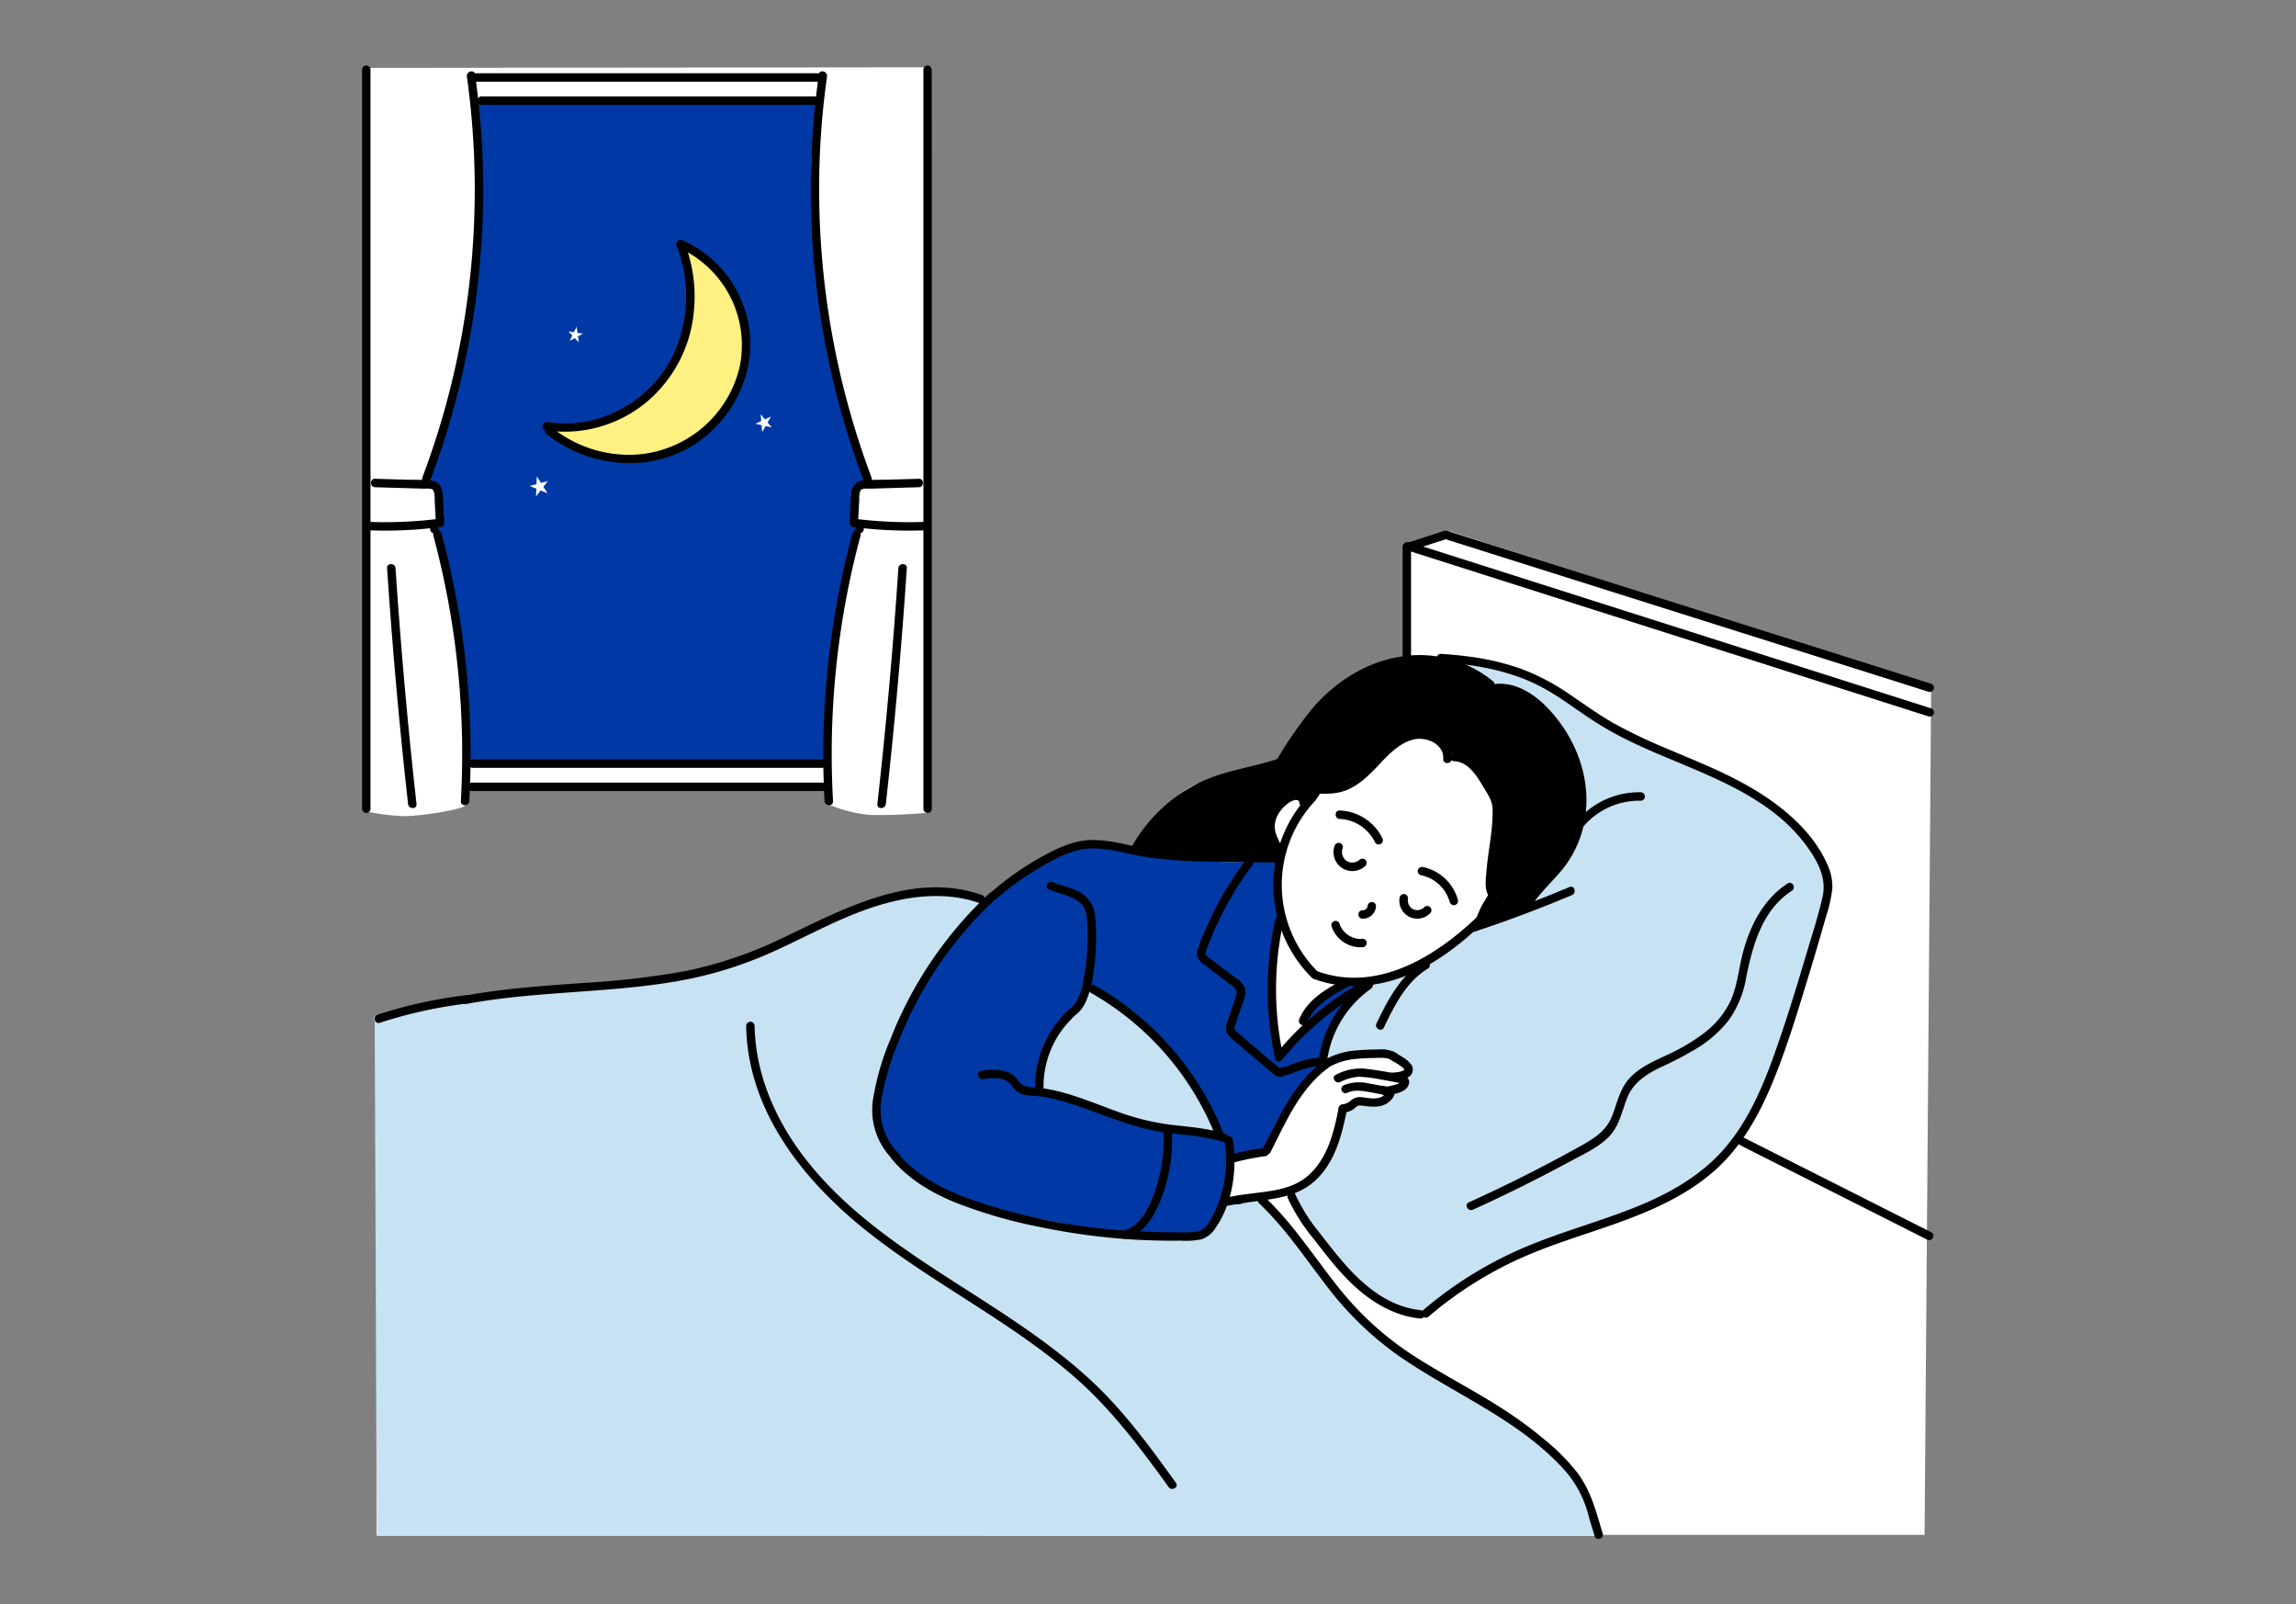
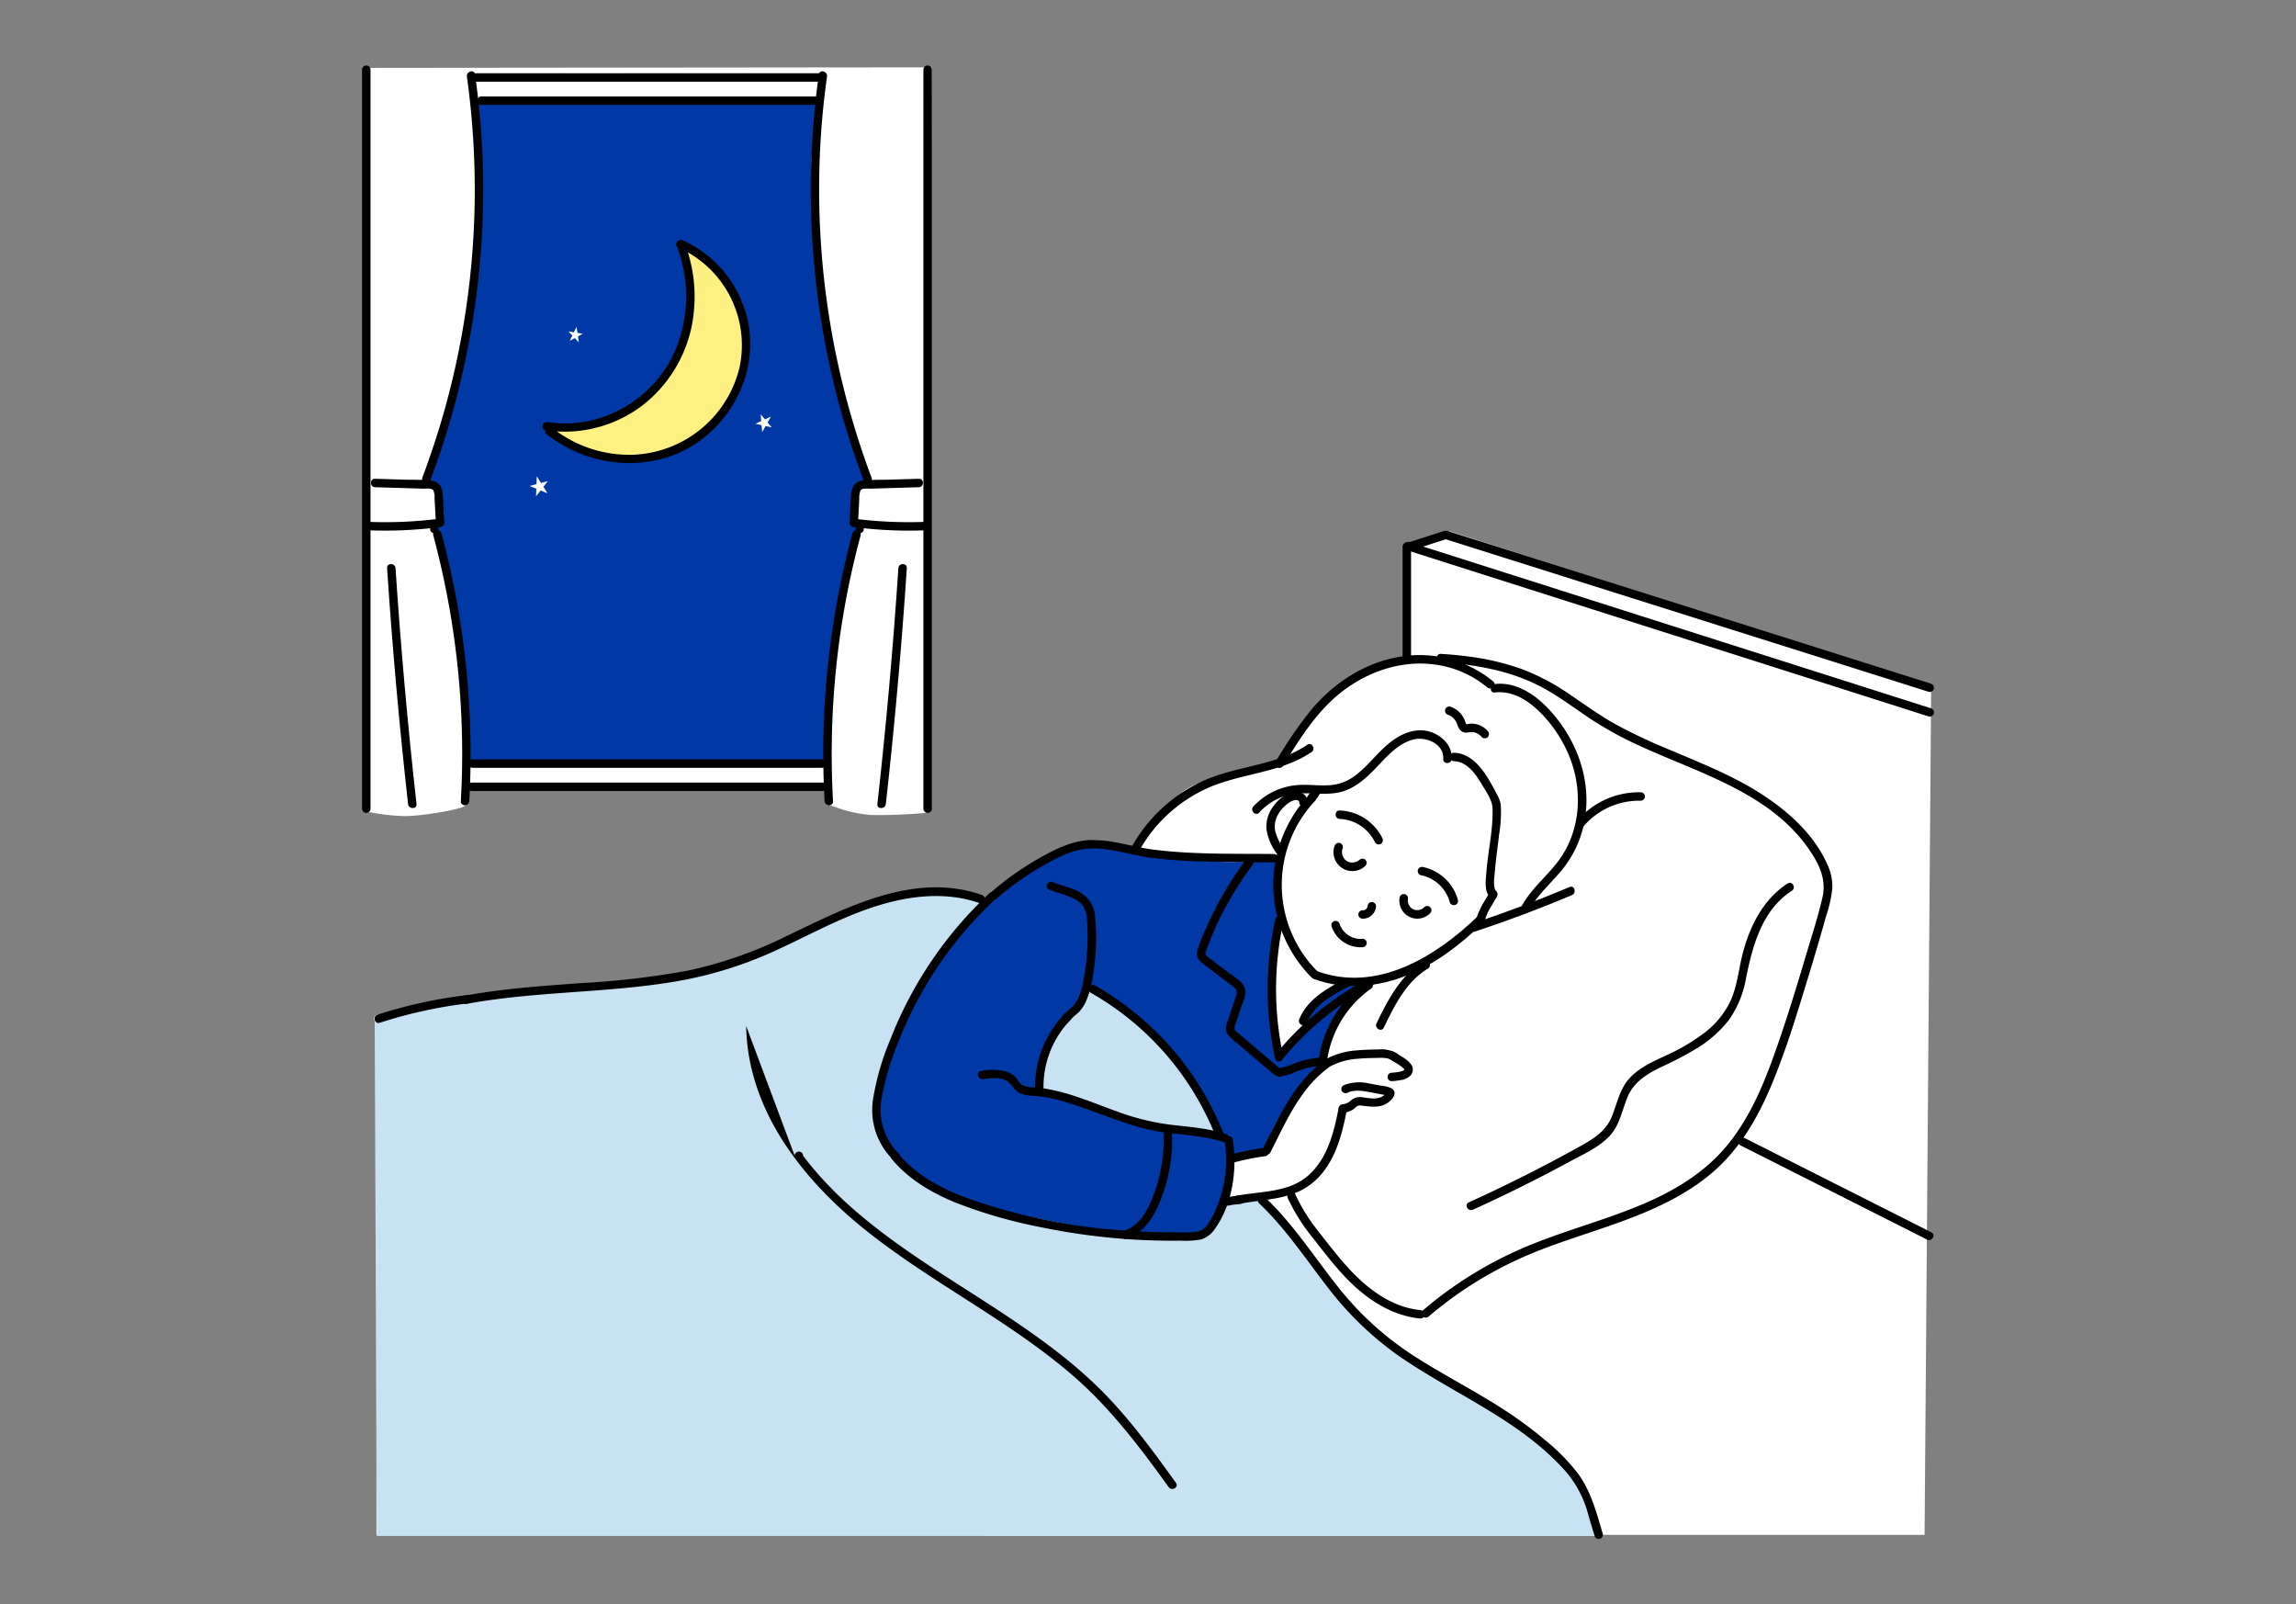
<svg xmlns="http://www.w3.org/2000/svg" width="544" height="380" viewBox="0 0 544 380">
  <rect x="0" y="0" width="544" height="380" fill="#808080" stroke="none" />
  <defs>
    <style>
      .cls-1 {
        fill: #fff;
      }

      .cls-2 {
        fill: none;
      }

      .cls-3 {
        clip-path: url(#clip-path);
      }

      .cls-4 {
        clip-path: url(#clip-path-2);
      }

      .cls-5 {
        fill: #0039a6;
      }

      .cls-6 {
        fill: #fff082;
      }

      .cls-7 {
        fill: #c7e2f3;
      }
    </style>
    <clipPath id="clip-path">
      <rect id="Rectangle_715" data-name="Rectangle 715" class="cls-1" width="544" height="380" transform="translate(-4154 -5920)" />
    </clipPath>
    <clipPath id="clip-path-2">
      <rect id="Rectangle_876" data-name="Rectangle 876" class="cls-2" width="372.428" height="348.966" />
    </clipPath>
  </defs>
  <g id="Mask_Group_153" data-name="Mask Group 153" class="cls-3" transform="translate(4154 5920)">
    <g id="Group_3136" data-name="Group 3136" transform="translate(-4068.214 -5904.483)">
      <g id="Group_3136-2" data-name="Group 3136" class="cls-4">
        <path id="Path_1191" data-name="Path 1191" class="cls-1" d="M1.344,1.065.95,109.38l.147,66.8a44.83,44.83,0,0,0,9.587,1.088c4.289-.136,12.265-1.543,13.258-2.244s.952-4.351.952-4.351l40.523.408,44.519-.1.729,3.542a31.59,31.59,0,0,0,9.9,2.5,122.079,122.079,0,0,0,13.229-.521l.312-75.208L134.452.933Z" />
        <path id="Path_1192" data-name="Path 1192" class="cls-1" d="M9.988,177.781a46.58,46.58,0,0,1-9-1.111L.6,176.58l-.148-67.2L.846.566,134.954.433l-.666,176.526-.452.042a122.59,122.59,0,0,1-13.3.521,31.717,31.717,0,0,1-10.077-2.544l-.231-.1-.7-3.391-44.111.1-40.027-.4c-.026,1.157-.2,3.578-1.16,4.255-1.138.8-9.231,2.2-13.531,2.335-.235.007-.473.011-.712.011m-8.392-2a43.71,43.71,0,0,0,9.072.991c4.466-.14,12.175-1.58,12.987-2.151.479-.339.757-2.308.74-3.939l-.005-.509,41.032.413,44.921-.1.76,3.687a30.944,30.944,0,0,0,9.483,2.356,117.318,117.318,0,0,0,12.706-.479l.311-74.752.347-99.859L1.842,1.565,1.45,109.382Z" />
        <path id="Path_1193" data-name="Path 1193" class="cls-1" d="M3.908,226.2V347.535H369.715l1.56-200.328L257.8,110.88l-9.934,2.913.122,26.712a45.8,45.8,0,0,0-5.367,1.585c-3.64,1.251-9.283,3.938-12.685,7.014s-6.443,7.811-8.538,10.612a50.39,50.39,0,0,0-3.354,5.061s-1.644,1.137-7.24,2.313a40.8,40.8,0,0,0-11.845,3.9c-4.8,2.259-6.481,3.374-10.059,7.139a37.192,37.192,0,0,0-5.6,7.707s-.359.213-3.489-.487-4.181-1.819-7.788-1.136-7.325,3.315-13.182,6.193-7.251,4.327-9.621,6.453c-6.028,5.409-2.005,1.3-4.256.341a23.76,23.76,0,0,0-10.653-1.27,50,50,0,0,0-12.258,2.226c-4.665,1.447-9.037,3.818-13.929,5.762s-6.341,2.9-11.411,5.09-8.513,3.938-11.579,4.643-9.571,3.372-18.617,3.991-16.926.67-24.873,1.673-8.584.224-18.61,2.076A169.421,169.421,0,0,0,3.908,226.2" />
        <path id="Path_1194" data-name="Path 1194" class="cls-1" d="M370.212,348.035H3.407V225.841l.345-.113A171.888,171.888,0,0,1,22.946,220.9,80.149,80.149,0,0,1,34.6,219.438c1.9-.113,3.864-.229,6.981-.623,5.179-.654,10.324-.9,15.771-1.169,2.931-.143,5.962-.29,9.13-.507a67.375,67.375,0,0,0,15.639-3.156c1.143-.347,2.131-.647,2.9-.824a48,48,0,0,0,8.059-3.1c1.06-.472,2.2-.98,3.434-1.513,2.157-.932,3.626-1.625,5.047-2.3,1.91-.9,3.559-1.681,6.378-2.8,1.873-.744,3.689-1.559,5.444-2.349a75.342,75.342,0,0,1,8.521-3.424,50.25,50.25,0,0,1,12.364-2.247,24.251,24.251,0,0,1,10.893,1.307,1.86,1.86,0,0,1,1.064,2.045c.719-.556,1.973-1.68,2.66-2.3l.506-.456c2.088-1.887,3.738-3.377,9.229-6.075,1.9-.934,3.6-1.855,5.1-2.669,3.186-1.727,5.7-3.091,8.208-3.565a9.773,9.773,0,0,1,5.7.482,23.3,23.3,0,0,0,2.293.656,16.973,16.973,0,0,0,3.062.506,37.934,37.934,0,0,1,5.552-7.582c3.678-3.87,5.481-5.022,10.209-7.247A41.175,41.175,0,0,1,210.7,166.6c4.693-.987,6.562-1.948,6.972-2.183a51.471,51.471,0,0,1,3.324-5c.457-.612.96-1.316,1.5-2.075a54.462,54.462,0,0,1,7.1-8.608c3.327-3.008,8.856-5.741,12.859-7.116,2.675-.918,4.318-1.347,5.027-1.514l-.122-26.685,10.442-3.061.146.047,113.824,36.439Zm-365.805-1H369.219l1.553-199.463L257.8,111.4l-9.425,2.763.122,26.75-.406.079a46.189,46.189,0,0,0-5.3,1.568c-3.906,1.341-9.29,4-12.513,6.911a53.884,53.884,0,0,0-6.958,8.448c-.546.765-1.053,1.476-1.514,2.092a50.619,50.619,0,0,0-3.318,5.006l-.056.1-.1.067c-.07.048-1.792,1.207-7.422,2.39a40.459,40.459,0,0,0-11.734,3.857c-4.664,2.2-6.318,3.252-9.911,7.033a36.993,36.993,0,0,0-5.514,7.59l-.067.128-.124.075c-.13.076-.527.315-3.852-.43a24.467,24.467,0,0,1-2.385-.683,8.757,8.757,0,0,0-5.2-.45c-2.353.446-4.809,1.777-7.917,3.463-1.508.817-3.218,1.744-5.137,2.687-5.366,2.635-6.89,4.013-9,5.919l-.508.458c-3.192,2.866-3.536,3.054-4.034,2.8-.407-.209-.357-.673-.317-1.045.081-.754.038-1.124-.435-1.326a23.159,23.159,0,0,0-10.415-1.231,49.431,49.431,0,0,0-12.151,2.206,74.358,74.358,0,0,0-8.408,3.382c-1.766.794-3.591,1.614-5.485,2.366-2.79,1.108-4.426,1.881-6.32,2.775-1.429.674-2.9,1.371-5.077,2.31-1.232.532-2.366,1.038-3.424,1.509a48.672,48.672,0,0,1-8.241,3.162c-.737.169-1.709.464-2.835.806a68.318,68.318,0,0,1-15.861,3.2c-3.177.217-6.213.365-9.15.507-5.427.265-10.553.514-15.694,1.163-3.15.4-5.131.516-7.047.629a78.587,78.587,0,0,0-11.535,1.442,171.313,171.313,0,0,0-18.721,4.691Z" />
        <path id="Path_1195" data-name="Path 1195" class="cls-5" d="M26.93,8s.563,33.181.1,37.383-2.576,20.08-4,26.066-3.362,13.84-4.594,17.4-3.054,8.671-3.054,8.671l-.394,1.429s2.266-.462,2.857.936,1.035,6.257,1.035,6.257l-.2,2.069L16.953,109s3.843,12.263,4.434,16.554,2.807,19.074,2.864,22.535.451,16.988.451,16.988l85.108.113s1.672-23.755,2.1-27.2,3.608-19.962,4.308-22.894a59.207,59.207,0,0,1,1.915-6.143l-1.519-.549.03-5.71s.03-3.006.917-3.373a9.431,9.431,0,0,1,2.84-.3,11.193,11.193,0,0,1-1.213-2.988c-.917-2.722-4.073-12.934-5.008-16.2s-2.329-9.406-2.866-12.154-2.716-18.435-3.115-22.1-1.572-19.728-1.146-24.126,1.395-13.907,1.445-13.458-4.635.449-4.635.449Z" />
        <path id="Path_1196" data-name="Path 1196" class="cls-1" d="M110.277,165.7l-86.059-.114L24.2,165.1c0-.135-.4-13.569-.452-16.994-.046-2.783-1.508-13-2.381-19.107-.2-1.395-.367-2.565-.477-3.368-.578-4.2-4.378-16.35-4.417-16.473l-.132-.421,1.863-.851.17-1.782a34.6,34.6,0,0,0-1-6.015c-.417-.987-2.28-.644-2.3-.64l-.8.158.61-2.211c.011-.035,1.834-5.141,3.064-8.7.961-2.779,2.459-8.456,4.58-17.354,1.428-5.99,3.546-21.976,3.992-26.006.457-4.121-.094-36.987-.1-37.319L26.422,7.5l77.441.454a23.364,23.364,0,0,0,4.277-.269.313.313,0,0,1,.346-.195l.451,0,.079.686-.075.1c-.177,1.167-.93,8.461-1.394,13.24-.424,4.372.778,20.643,1.146,24.023.412,3.781,2.59,19.412,3.107,22.058.537,2.742,1.917,8.823,2.857,12.112s4.075,13.428,5,16.181a14.023,14.023,0,0,0,1.12,2.824l1.022.921-1.421-.1a8.583,8.583,0,0,0-2.63.259c-.263.109-.593,1.433-.608,2.915l-.028,5.356,1.664.6-.18.475a59.6,59.6,0,0,0-1.9,6.081c-.722,3.026-3.878,19.443-4.3,22.841s-2.077,26.93-2.093,27.167Zm-85.088-1.113,84.156.112c.242-3.434,1.673-23.567,2.065-26.755.422-3.416,3.592-19.911,4.318-22.95a58.693,58.693,0,0,1,1.759-5.727l-1.378-.5.032-6.063c.01-1.006.148-3.387,1.226-3.832a7.07,7.07,0,0,1,2.208-.336c-.283-.651-.6-1.545-.864-2.327-.931-2.761-4.07-12.921-5.015-16.225s-2.336-9.436-2.876-12.195c-.521-2.66-2.708-18.349-3.122-22.142-.382-3.517-1.585-19.709-1.147-24.227.745-7.675,1.079-11.118,1.327-12.665a27.028,27.028,0,0,1-4.018.2L27.44,8.507c.071,4.359.523,32.986.086,36.935-.449,4.044-2.577,20.1-4.014,26.126-2.129,8.931-3.636,14.639-4.607,17.45-1.233,3.564-3.057,8.676-3.057,8.676l-.19.69A2.585,2.585,0,0,1,18.3,99.7c.614,1.453,1.054,6.2,1.072,6.406l-.224,2.45-1.587.725c.69,2.225,3.787,12.33,4.321,16.213.11.8.277,1.971.477,3.363.877,6.129,2.344,16.387,2.391,19.232.05,3.048.367,14.047.438,16.5M108.134,7.7a.423.423,0,0,0-.137.364l.015,0a1.867,1.867,0,0,1,.122-.362" />
        <path id="Path_1197" data-name="Path 1197" class="cls-6" d="M76.4,42.549a84.929,84.929,0,0,0,1.308,9.33c1.005,5.536.477,9.126-2.006,14.284S71,74.805,68.064,77.578s-4.256,4.707-8.576,6.029-3.534,1.773-7.9,2.1-6.513.387-6.513.387-.139,1.257,2.579,2.741,8.932,3.965,12.511,4.127,10.759-.355,13.413-1.58,8.679-5.3,10.028-6.965,5.954-8.9,6.416-10.866a54.936,54.936,0,0,0,.742-12.285c-.4-2.985-1.967-6.019-3.354-8.544s-2.152-3.457-5.046-6.159a23.579,23.579,0,0,0-5.96-4.01" />
        <path id="Path_1198" data-name="Path 1198" class="cls-1" d="M61.6,93.488c-.526,0-1.018-.01-1.462-.03C56.6,93.3,50.366,90.88,47.415,89.27c-2.927-1.6-2.854-3.072-2.836-3.234l.047-.432.435-.014c.021,0,2.189-.067,6.491-.385a12.05,12.05,0,0,0,4.654-.963c.716-.287,1.607-.644,3.136-1.112,3.448-1.056,4.92-2.513,6.957-4.53.442-.437.907-.9,1.422-1.385,2.752-2.6,4.936-5.865,7.535-11.268,2.445-5.077,2.94-8.6,1.964-13.978a84.405,84.405,0,0,1-1.314-9.392l-.044-.808.742.322a23.857,23.857,0,0,1,6.1,4.1c2.923,2.727,3.741,3.726,5.145,6.283,1.438,2.619,3.005,5.668,3.41,8.719a54.892,54.892,0,0,1-.751,12.465c-.49,2.087-5.094,9.31-6.513,11.066-1.4,1.734-7.461,5.837-10.208,7.105-2.379,1.1-8.25,1.655-12.183,1.655m-15.88-6.923a5.2,5.2,0,0,0,2.169,1.827c2.868,1.565,8.9,3.914,12.294,4.067,3.58.162,10.657-.369,13.181-1.535,2.625-1.211,8.55-5.219,9.849-6.825s5.875-8.781,6.319-10.665a54.473,54.473,0,0,0,.731-12.1c-.382-2.881-1.9-5.831-3.295-8.369-1.354-2.467-2.1-3.369-4.949-6.034a23.606,23.606,0,0,0-5.049-3.541c.124,1.3.446,4.09,1.229,8.405,1.019,5.613.5,9.295-2.047,14.591-2.657,5.521-4.9,8.87-7.748,11.56-.51.482-.97.937-1.406,1.369-2.058,2.039-3.684,3.649-7.368,4.776-1.489.456-2.358.8-3.056,1.084A12.96,12.96,0,0,1,51.626,86.2c-2.995.221-4.964.322-5.9.363" />
        <path id="Path_1199" data-name="Path 1199" class="cls-1" d="M41.839,98.943l.319.508.554-.149-.356.462.319.508-.539-.222-.356.462.022-.6-.539-.222.553-.149Z" />
        <path id="Path_1200" data-name="Path 1200" class="cls-1" d="M41.222,102.057l.068-1.815-1.581-.652,1.622-.435L41.4,97.31l.986,1.562,1.622-.435-1.043,1.356.967,1.534-1.633-.67Z" />
        <path id="Path_1201" data-name="Path 1201" class="cls-1" d="M95.161,85.172l.2-.348.373.082-.251-.3.2-.348-.353.165-.251-.3.034.4-.353.165.373.082Z" />
        <path id="Path_1202" data-name="Path 1202" class="cls-1" d="M94.8,86.828l-.149-1.648L93.2,84.864l1.376-.642-.137-1.608,1.017,1.2.006,0,1.414-.662-.792,1.406.981,1.159-1.457-.32Z" />
        <path id="Path_1203" data-name="Path 1203" class="cls-1" d="M50.565,63.569l.029.2.188.03-.171.092.029.2-.135-.141-.171.093.088-.18-.134-.14.189.029Z" />
        <path id="Path_1204" data-name="Path 1204" class="cls-1" d="M51.355,65.565l-.948-1-1.206.651.62-1.267-.911-.958,1.281.2.639-1.3.206,1.438,1.285.2-1.166.63Z" />
-         <path id="Path_1205" data-name="Path 1205" d="M182.891,185.831s10.21,1.859,14.578,1.761,14.529.377,16.144.294a27.793,27.793,0,0,1,3.728.152l.381-2.109s-1.027.288-1.565-3.082-1.223-4.731.538-6.751a15.128,15.128,0,0,1,4.06-3.18,1.772,1.772,0,0,1,1.908.343,7.232,7.232,0,0,1,1.125,1.761l2.153-3.131a14.9,14.9,0,0,0,5.234-.734c2.548-.9,7.485-4.6,7.485-4.6a49.986,49.986,0,0,1,6.31-5.969c2.446-1.663,4.148-2.588,6.018-2.3s4.287,1.163,5.08,2.3a9.294,9.294,0,0,1,1.171,2.757s2.938.056,4.456,1.17a11.461,11.461,0,0,1,4.116,4.23c1.571,2.617,2.394,3.673,2.658,6.112a44.017,44.017,0,0,1-.241,9.673c-.467,3.388-1.156,5.325-.869,8.308a11.282,11.282,0,0,0,.869,4,14.87,14.87,0,0,0-2.794,4.381,6.863,6.863,0,0,0-.416,2.756l11.48-4.342s-.1-1.249,1.775-3.664,6.9-7.483,7.968-9.856,3.185-10.845,2.984-13.444-1.356-9.121-2.682-11.253-5.037-8.975-7.439-10.348-7.272-3.749-8.5-3.776-2.266.038-2.266.038-.211-.539-2.114-1.813-6.174-4.267-9.177-4.456-7.972-.642-10.385-.189-7.357,1.671-10.159,3.361a59.907,59.907,0,0,0-10.422,8.421,50.874,50.874,0,0,0-4.57,6.42c-1.737,2.693-3.247,5.287-3.247,5.287s1.329.956-3.162,1.657a61.18,61.18,0,0,0-11.912,3.07c-4.5,1.558-6.085,1.1-9.9,4.628a72.312,72.312,0,0,0-6.689,6.781,58.01,58.01,0,0,0-3.716,5.334" />
        <path id="Path_1206" data-name="Path 1206" class="cls-1" d="M264.635,204.655l-.109-.589a7.218,7.218,0,0,1,.428-2.988,14.2,14.2,0,0,1,2.688-4.33,14.743,14.743,0,0,1-.781-3.865,19.6,19.6,0,0,1,.438-5.775c.143-.8.3-1.664.434-2.65a43.448,43.448,0,0,0,.239-9.551c-.218-2.016-.822-3.005-2.022-4.973l-.567-.935a9.98,9.98,0,0,0-3.393-3.659c-.189-.135-.385-.274-.591-.425-1.371-1.006-4.142-1.073-4.169-1.074l-.389-.007-.089-.379a8.827,8.827,0,0,0-1.093-2.584c-.69-.986-2.962-1.812-4.748-2.088-1.657-.256-3.2.547-5.659,2.219a49.722,49.722,0,0,0-6.22,5.888c-.276.219-5.1,3.817-7.69,4.736a15.26,15.26,0,0,1-5.146.773l-2.512,3.655-.357-.84a6.777,6.777,0,0,0-1.039-1.624,1.264,1.264,0,0,0-1.344-.211,14.823,14.823,0,0,0-3.873,3.045c-1.3,1.5-1.114,2.529-.695,4.787.087.471.183.985.274,1.557.4,2.479,1.016,2.667,1.023,2.668l.768-.216-.227.8-.463,2.568-.465-.052a27.533,27.533,0,0,0-3.647-.149c-.716.04-2.939-.028-5.751-.112-3.535-.1-7.928-.233-10.408-.181-4.371.106-14.26-1.692-14.679-1.769l-.723-.131.388-.625a57.808,57.808,0,0,1,3.761-5.4,72.537,72.537,0,0,1,6.729-6.823,13.847,13.847,0,0,1,7.053-3.82c.865-.238,1.846-.507,3.02-.914a62.058,62.058,0,0,1,12-3.091,6.835,6.835,0,0,0,2.864-.815l-.294-.212.237-.388c.015-.026,1.536-2.635,3.26-5.306l.417-.648a46.361,46.361,0,0,1,4.191-5.825,59.879,59.879,0,0,1,10.546-8.525c3.472-2.1,9.633-3.295,10.324-3.424,2.114-.4,5.953-.132,9.04.082l1.468.1c2.955.186,6.921,2.855,9.051,4.289l.373.25a9.715,9.715,0,0,1,2.089,1.715c.4-.018,1.162-.043,2.024-.024,1.489.033,6.78,2.725,8.735,3.842,2.108,1.205,5.018,6.137,6.757,9.083.343.58.635,1.075.859,1.434,1.379,2.222,2.543,8.749,2.754,11.479.2,2.615-1.9,11.195-3.026,13.688-.74,1.642-3.188,4.4-5.348,6.836-1.059,1.193-2.058,2.32-2.68,3.122C276.98,198.452,277,199.593,277,199.6l.012.357-.334.139Zm-7.007-41.8a9.208,9.208,0,0,1,4.363,1.25c.2.147.393.284.579.416a10.923,10.923,0,0,1,3.67,3.959l.564.929c1.238,2.029,1.92,3.148,2.162,5.387a44.838,44.838,0,0,1-.242,9.795c-.138,1-.3,1.876-.441,2.689a18.583,18.583,0,0,0-.426,5.5,11.381,11.381,0,0,0,.808,3.807l.171.313-.237.268a14.474,14.474,0,0,0-2.686,4.184,10.18,10.18,0,0,0-.39,1.891l10.5-3.974a8.228,8.228,0,0,1,1.855-3.614c.642-.828,1.652-1.967,2.722-3.172,2.007-2.263,4.507-5.08,5.184-6.582,1.063-2.357,3.131-10.757,2.942-13.2-.208-2.68-1.385-9.059-2.608-11.029-.226-.364-.522-.866-.87-1.454-1.577-2.673-4.515-7.649-6.392-8.723-2.527-1.443-7.212-3.687-8.26-3.71-1.186-.029-2.213.036-2.224.037l-.364.023-.133-.34a7.346,7.346,0,0,0-1.928-1.58l-.375-.252c-1.9-1.282-5.87-3.951-8.554-4.12l-1.474-.1c-2.87-.2-6.8-.471-8.787-.1-2.443.459-7.294,1.669-9.992,3.3a59.657,59.657,0,0,0-10.3,8.318,45.422,45.422,0,0,0-4.112,5.717l-.418.649c-1.38,2.139-2.629,4.238-3.069,4.983a.85.85,0,0,1,.061.563c-.119.5-.653,1.139-3.744,1.621a61.129,61.129,0,0,0-11.827,3.049c-1.205.416-2.2.69-3.082.932a12.892,12.892,0,0,0-6.639,3.59,71.784,71.784,0,0,0-6.649,6.739,50.3,50.3,0,0,0-3.274,4.646c2.411.419,10.145,1.719,13.746,1.624,2.5-.054,6.913.075,10.459.181,2.68.08,4.99.144,5.67.114a25.559,25.559,0,0,1,3.345.107l.217-1.2c-.023-.013-.044-.025-.067-.04-.656-.421-1.134-1.54-1.42-3.327-.09-.564-.183-1.069-.269-1.532-.436-2.347-.7-3.764.924-5.626a15.5,15.5,0,0,1,4.212-3.3,2.27,2.27,0,0,1,2.509.458,7.458,7.458,0,0,1,.809,1.123l1.842-2.679.283.018a14.552,14.552,0,0,0,5.036-.707c2.446-.867,7.3-4.491,7.352-4.527a48.125,48.125,0,0,1,6.33-5.982c2.674-1.817,4.392-2.683,6.374-2.379s4.516,1.22,5.414,2.5a9.206,9.206,0,0,1,1.15,2.561" />
        <path id="Path_1207" data-name="Path 1207" class="cls-5" d="M171.04,224.16a.72.72,0,0,1,.879-.664.648.648,0,0,1,.683-.6,1.274,1.274,0,0,1-.084-.367.679.679,0,0,1,1.016-.583c.063.045.12.1.182.142a.705.705,0,0,1,.467.045,1.508,1.508,0,0,1,.681.452,5.384,5.384,0,0,1,.71.54.79.79,0,0,1-.185-.37.35.35,0,0,1-.022-.05h.011a1.127,1.127,0,0,1-.035-.175c0-.024.006-.041.006-.063a3.945,3.945,0,0,0-.848-.5,6.384,6.384,0,0,1-1.385-.952c-.011,0-.026,0-.038.007a5.633,5.633,0,0,1-.537.944,3.867,3.867,0,0,1-.814,1.092c-.258.332-.556.62-.824.947-.168.206-.324.417-.495.619-.072.111-.1.121-.082.031a.682.682,0,0,1-.167.287c.291-.26.585-.52.881-.775" />
-         <path id="Path_1208" data-name="Path 1208" class="cls-1" d="M170.493,225.307l-.1-.1a.56.56,0,0,1-.258-.038l-.382-.154.067-.4-.027-.029.031.005,0-.024-.007-.008.01-.009,0,0c.056-.051.113-.1.171-.152l-.035-.033c.149-.186.239-.3.33-.417l.212-.268c.128-.157.262-.3.4-.451s.289-.317.422-.487l.094-.092a2.358,2.358,0,0,0,.52-.682l.249-.4a4.473,4.473,0,0,0,.417-.74l.085-.216.587-.194.139.192.257.2a4.413,4.413,0,0,0,1.012.68,4.335,4.335,0,0,1,.954.562l.213.158-.011.265.047.22a.312.312,0,0,0,.032.064l-.014.016.066.306-.431.079-.308.326a4.714,4.714,0,0,0-.644-.49l-.148-.143a1.063,1.063,0,0,0-.412-.248c-.109-.051-.155-.055-.2-.044l-.23.057-.285-.215c-.114-.088-.191-.049-.2-.044a.19.19,0,0,0-.107.134.8.8,0,0,0,.054.218l.274.743-.789-.072c-.114.061-.134.1-.137.139l-.044.656-.621-.218c-.157.069-.209.155-.216.233l-.017.205-.155.133c-.293.253-.585.511-.873.769" />
        <path id="Path_1209" data-name="Path 1209" class="cls-5" d="M167.755,227.34c.587-.611,1.163-1.235,1.774-1.821-.16.132-.324.262-.474.382a9.814,9.814,0,0,0-1.1,1.152c-.3.328-.559.714-.877,1.01a4.562,4.562,0,0,0-.826.9c-.023.039-.051.094-.078.145.507-.607,1.035-1.2,1.581-1.769" />
        <path id="Path_1210" data-name="Path 1210" class="cls-1" d="M163.517,233.068l2.307-4.361a4.394,4.394,0,0,1,.833-.935l.081-.075.007-.006c.1-.115.208-.228.312-.341.053-.063.1-.129.157-.193.122-.151.244-.3.373-.443.1-.111.2-.223.295-.333a6.429,6.429,0,0,1,.862-.873c.153-.121.312-.247.466-.375l.666.746c-.452.434-.884.888-1.316,1.341l-.444.466-.316.333a4.623,4.623,0,0,1-.339.37c-.3.333-.6.681-.9,1.04Z" />
        <path id="Path_1211" data-name="Path 1211" class="cls-5" d="M161.915,239.184a13.543,13.543,0,0,1,.209-1.663,6.935,6.935,0,0,0-.333,1.235,10.032,10.032,0,0,0,0,1.8l0,.5a3.1,3.1,0,0,1,.144.316.781.781,0,0,1,.011.1.977.977,0,0,1,.087.074c.028.032.045.069.07.1.049.019.1.033.149.051a8.122,8.122,0,0,1-.339-2.507" />
        <path id="Path_1212" data-name="Path 1212" class="cls-1" d="M162.979,242.5l-1.039-.394-.3-.256c.013.019-.019,0-.043-.027l-.121-.117-.026-.166a1.084,1.084,0,0,0-.1-.253l-.058-.109,0-.62c0-.171-.012-.351-.023-.534a5.692,5.692,0,0,1,.032-1.362,7.215,7.215,0,0,1,.361-1.329l1.795-4.47-.839,4.743a12.742,12.742,0,0,0-.2,1.6h0a7.614,7.614,0,0,0,.324,2.356Z" />
        <path id="Path_1213" data-name="Path 1213" class="cls-5" d="M234.615,217.141a45.831,45.831,0,0,0-5.161,2.606,37.368,37.368,0,0,0-5.431,4.454l-.869,2.009.326,2.01s-3.371,3.37-4.561,4.724-2.552.271-2.77-3.693-1.161-9.579-.706-13.74,1.412-9.83,1.412-9.83l1.086-3.8a20.952,20.952,0,0,1-.783-4.871,56.916,56.916,0,0,1,.516-7.458l.172-1.606-5.966.115s-.841.114-6.024.114a114.693,114.693,0,0,1-11.818-.745c-2.5-.229-7.944-.478-10.212-1.205s-7.816-1.983-11.252-1.82c-4.657.222-7.433,1.992-9.976,3.433s-9.655,5.233-12.767,8.118c-2.8,2.6-10.666,12.174-12.787,14.89s-6.487,10.722-7.812,12.99-6.9,15.116-7.091,20.612-.109,7.156,1.389,9.626a46.864,46.864,0,0,0,8.189,9.244c2.26,1.687,11.319,6.612,21.073,8.764s23.864,4.742,27.491,5.029,18.541.205,18.541.205a9.047,9.047,0,0,0,4.128-4.4,61.812,61.812,0,0,0,2.5-8.907l.162-5.485s2.427-.326,4.67-.706,4.073-.706,4.073-.706a34.479,34.479,0,0,1,4.345-9.178,64.213,64.213,0,0,1,6.138-7.549l2.823-3.53s-.814-.936.815-5.16a58.733,58.733,0,0,1,4.183-8.363,12.641,12.641,0,0,1,3.367-3.91c2.008-1.374,3.42-2.39,3.42-2.39ZM202.97,253.292a.87.87,0,0,1-.59-.289.916.916,0,0,0-.412-.188c-.181-.04-.32,0-.5-.09a.238.238,0,0,1-.1-.077c-.032.005-.062.01-.112.014-.1.009-.491-.05-.319-.079-.123.02-.285.186-.429.22a2.785,2.785,0,0,1-1.194-.048,11.01,11.01,0,0,0-2.133-.259,12.281,12.281,0,0,1-1.937-.3,15.6,15.6,0,0,0-2.447-.05,2.249,2.249,0,0,1-.918-.143,6.368,6.368,0,0,0-.914-.239,5.059,5.059,0,0,0-1.129-.288,4.266,4.266,0,0,1-.925-.167c-.642-.172-1.323-.224-1.986-.332a29.785,29.785,0,0,1-6.688-1.824c-.7-.289-1.434-.384-2.138-.62-.528-.176-1.067-.4-1.6-.53a9.1,9.1,0,0,1-1.582-.648c-.233-.106-.5-.155-.741-.27-.22-.107-.448-.3-.659-.394a16.464,16.464,0,0,1-1.656-.558,2.942,2.942,0,0,0-.823-.284c-.287-.071-.552-.206-.843-.277-.728-.178-1.42-.409-2.136-.644a6.074,6.074,0,0,1-1.189-.428,8.69,8.69,0,0,1-2.879-.807,9.856,9.856,0,0,0-1.39-.519,6.19,6.19,0,0,1-.819-.292,1.583,1.583,0,0,1-.584-.258.536.536,0,0,1-.1-.145c-.026-.017-.06-.039-.105-.07a.853.853,0,0,1-.24-.239c-.109-.161-.077-.3-.144-.459,0-.048,0-.1-.007-.145-.008.052-.015.1-.023.156a1.439,1.439,0,0,1-.11-.328,9.131,9.131,0,0,1-.022-1.834,5.242,5.242,0,0,1,.181-1.475,6.277,6.277,0,0,1,.4-1.35,4.151,4.151,0,0,0,.494-.954,15.115,15.115,0,0,1,.644-1.625c.17-.448.3-.9.5-1.342.364-.82.892-1.548,1.261-2.372.23-.512.553-.952.825-1.438.039-.07.095-.152.144-.232.011-.034.041-.1.054-.139a2.41,2.41,0,0,1,.367-.62c.528-.676,1.118-1.276,1.689-1.914a10.8,10.8,0,0,1,1.242-1.288c.312-.256.592-.539.9-.79a7.88,7.88,0,0,1,.851-1.061,5.559,5.559,0,0,1,.864-.91c.349-.509.608-1.09.981-1.577v-.1a.693.693,0,0,1,.683-.683h.235a.561.561,0,0,1,.774-.075,13.408,13.408,0,0,0,1.911,1.228,12.4,12.4,0,0,1,1.729,1.255c.591.422,1.187.837,1.8,1.224a5.783,5.783,0,0,1,.634.473c.287.238-.122-.109.209.123a2.664,2.664,0,0,1,.36.328,9.968,9.968,0,0,0,1.528,1.217c.608.412,1.078,1.012,1.662,1.443a32.291,32.291,0,0,1,3.69,2.921c.536.531,1.049,1.1,1.629,1.589.525.441,1,.926,1.515,1.376a6.075,6.075,0,0,1,.88.742,9.042,9.042,0,0,0,.693.841l2.668,3.114c.181.27.362.518.557.773a5.973,5.973,0,0,1,.374.777c.285.505.735.942,1.061,1.427.194.288.323.611.493.912.162.282.377.521.557.788a10.772,10.772,0,0,1,1,1.472,9.14,9.14,0,0,0,1.081,1.749,7.709,7.709,0,0,1,.974,1.531,6.71,6.71,0,0,0,.744,1.212.619.619,0,0,1,.323.533s.041.093.078.179a.623.623,0,0,1,.248.483c.008.178.192.354.251.508a2.418,2.418,0,0,0,.237.53.63.63,0,0,1,.164.281c-.07-.12-.049-.1.059.055a1.2,1.2,0,0,1,.082.267c.017.008.037.006.054.016.034.018.066.038.1.058.068.044-.615-.162-.544-.125.259.132,1.069.708.966.958.188.2.567.453.573.76s-.56.7-.91.659m-.262-4.979v4.4" />
        <path id="Path_1214" data-name="Path 1214" class="cls-1" d="M194.014,277.825c-4.7,0-11.454-.034-13.77-.217-3.585-.285-17.751-2.875-27.56-5.04-10.072-2.222-19.238-7.338-21.264-8.852a47.348,47.348,0,0,1-8.319-9.385c-1.54-2.539-1.657-4.25-1.461-9.9.195-5.6,5.791-18.5,7.16-20.847.283-.485.706-1.233,1.217-2.137a123.313,123.313,0,0,1,6.631-10.908c2.012-2.574,9.946-12.265,12.842-14.949,2.757-2.557,8.559-5.787,11.677-7.523.458-.255.859-.478,1.185-.663l.526-.3a19.756,19.756,0,0,1,9.672-3.2c3.706-.18,9.4,1.192,11.429,1.842a47.083,47.083,0,0,0,8.116,1.027c.761.056,1.445.107,1.989.157.422.039.891.086,1.4.137a99.847,99.847,0,0,0,10.368.607c5,0,5.924-.106,5.96-.111l6.588-.129-.233,2.17a56.818,56.818,0,0,0-.513,7.384,20.682,20.682,0,0,0,.76,4.742l.044.142-1.127,3.946s-.946,5.649-1.4,9.748a50.326,50.326,0,0,0,.358,9.573c.146,1.464.283,2.846.35,4.085.147,2.693.812,3.629,1.183,3.757.251.086.556-.192.711-.368,1.043-1.185,3.681-3.841,4.4-4.567l-.308-1.9,1.032-2.3a37.4,37.4,0,0,1,5.526-4.526,45.6,45.6,0,0,1,5.224-2.64l.183-.039,6.445-.145-1.309.943s-1.416,1.018-3.431,2.4a12.233,12.233,0,0,0-3.209,3.734,59.024,59.024,0,0,0-4.155,8.306c-1.428,3.7-.884,4.677-.878,4.687l.273.314-.287.291-2.823,3.53a64.921,64.921,0,0,0-6.117,7.521,34.282,34.282,0,0,0-4.275,9.028l-.084.3-.309.055s-1.832.325-4.076.707c-1.676.283-3.472.54-4.268.65l-.15,5.062a60.378,60.378,0,0,1-2.537,9.087,9.5,9.5,0,0,1-4.381,4.659l-.205.045c-.218,0-2.2.011-4.813.011m-20.8-92.936c-.214,0-.42,0-.62.013a18.922,18.922,0,0,0-9.222,3.067l-.53.3c-.328.186-.731.41-1.191.667-3.081,1.714-8.816,4.908-11.485,7.381-2.721,2.524-10.526,12.009-12.733,14.832a123.174,123.174,0,0,0-6.549,10.786c-.513.908-.938,1.661-1.223,2.148-1.3,2.224-6.838,15.04-7.024,20.378-.192,5.5-.094,7.024,1.316,9.35a46.9,46.9,0,0,0,8.062,9.1c1.981,1.48,10.968,6.489,20.881,8.677,9.776,2.157,23.872,4.737,27.424,5.019,3.4.268,16.978.209,18.383.2a8.666,8.666,0,0,0,3.786-4.1,61.433,61.433,0,0,0,2.467-8.812l.166-5.824.421-.056c.025,0,2.446-.33,4.655-.7,1.694-.288,3.153-.544,3.762-.651a34.782,34.782,0,0,1,4.326-9.024,65.615,65.615,0,0,1,6.192-7.615l2.6-3.249c-.212-.644-.287-2.109.933-5.27a59.92,59.92,0,0,1,4.223-8.447,13.02,13.02,0,0,1,3.511-4.06c.807-.552,1.518-1.047,2.08-1.44l-3.1.07a45.312,45.312,0,0,0-5.008,2.537,36.3,36.3,0,0,0-5.27,4.313l-.772,1.786.343,2.118-.181.18c-.033.034-3.373,3.374-4.539,4.7a1.609,1.609,0,0,1-1.791.651c-1.051-.363-1.71-2.014-1.853-4.647-.068-1.215-.2-2.587-.347-4.041a51.008,51.008,0,0,1-.357-9.781c.452-4.128,1.406-9.8,1.416-9.858l1.058-3.716a21.774,21.774,0,0,1-.762-4.853,56.345,56.345,0,0,1,.521-7.544l.11-1.03-5.4.1c.023,0-.877.115-6.034.115a100.488,100.488,0,0,1-10.468-.612c-.51-.051-.975-.1-1.4-.136-.54-.05-1.218-.1-1.971-.155a47.134,47.134,0,0,1-8.348-1.073,42.564,42.564,0,0,0-10.457-1.809m30.922,69.434-.424-.733a1.35,1.35,0,0,1-.806.2,1.387,1.387,0,0,1-.848-.393l-.063-.043a.344.344,0,0,0-.141-.049.525.525,0,0,0-.109-.01,1.177,1.177,0,0,1-.509-.123l-.011-.006a2,2,0,0,1-.294-.022.871.871,0,0,1-.308.147,3.169,3.169,0,0,1-1.42-.046,10.671,10.671,0,0,0-2.033-.247,7.9,7.9,0,0,1-1.474-.2c-.178-.036-.358-.072-.54-.1a7.851,7.851,0,0,0-1.593-.055c-.261.007-.525.012-.776.012a2.781,2.781,0,0,1-1.106-.182,2.38,2.38,0,0,0-.483-.134c-.117-.023-.238-.049-.368-.084s-.262-.079-.387-.12a2.35,2.35,0,0,0-.636-.152,4.861,4.861,0,0,1-1.03-.182,10.237,10.237,0,0,0-1.294-.229c-.215-.03-.43-.058-.643-.093a30.057,30.057,0,0,1-6.8-1.856,7.984,7.984,0,0,0-1.161-.346c-.317-.079-.634-.158-.945-.262q-.258-.087-.518-.182c-.347-.124-.7-.25-1.042-.338a7.057,7.057,0,0,1-1.322-.516l-.343-.16a2.475,2.475,0,0,0-.293-.1,3.383,3.383,0,0,1-.46-.171,3.331,3.331,0,0,1-.376-.225,1.893,1.893,0,0,0-.268-.162,4.076,4.076,0,0,0-.628-.2,4.162,4.162,0,0,1-1.071-.385,2.292,2.292,0,0,0-.631-.216,4.711,4.711,0,0,1-.535-.17,3.428,3.428,0,0,0-.371-.123c-.709-.173-1.368-.39-2.065-.619l-.109-.037c-.108-.035-.214-.065-.32-.1a4.571,4.571,0,0,1-.853-.314,9.238,9.238,0,0,1-2.93-.837l-.244-.1a7.017,7.017,0,0,0-1.071-.392,4.77,4.77,0,0,1-.7-.237l-.187-.075c-.047-.018-.094-.032-.141-.046a1.462,1.462,0,0,1-.571-.283l-.07.474-.439-.981-.044-.062a1.08,1.08,0,0,1-.163-.4l-.055-.12a2.081,2.081,0,0,1-.142-.428,5.587,5.587,0,0,1-.051-1.425c.009-.176.018-.349.019-.516a5.739,5.739,0,0,1,.2-1.607c.037-.134.065-.265.1-.4a3.931,3.931,0,0,1,.345-1.054c.069-.129.139-.241.206-.35a1.662,1.662,0,0,0,.244-.491,6.845,6.845,0,0,1,.422-1.117c.084-.188.168-.376.24-.563.059-.159.115-.319.17-.478.1-.3.207-.6.336-.892a13.5,13.5,0,0,1,.659-1.241,12.8,12.8,0,0,0,.6-1.131,8.354,8.354,0,0,1,.545-.978c.1-.164.2-.329.3-.5.027-.049.063-.107.1-.166l.066-.14a2.9,2.9,0,0,1,.439-.749c.384-.491.8-.946,1.206-1.386.169-.183.338-.366.5-.552l.238-.269a8.637,8.637,0,0,1,1.061-1.073c.142-.116.276-.239.412-.361s.281-.255.428-.376a6.627,6.627,0,0,1,.666-.841l.342-.4a4.947,4.947,0,0,1,.72-.748c.127-.191.242-.392.356-.594.153-.266.311-.541.5-.8a1.2,1.2,0,0,1,1.18-1.119h.051a1.047,1.047,0,0,1,1.245.013l.379.269a9.683,9.683,0,0,0,1.461.918,6.173,6.173,0,0,1,1.247.861c.183.15.366.3.556.438.584.416,1.172.826,1.78,1.209a6.162,6.162,0,0,1,.671.5,1.168,1.168,0,0,1,.194.112,2.883,2.883,0,0,1,.374.332,9.82,9.82,0,0,0,1.5,1.208,7.241,7.241,0,0,1,.963.822,7.233,7.233,0,0,0,.717.633l.684.5a25.373,25.373,0,0,1,3.061,2.47c.16.158.319.32.477.483.359.369.731.75,1.12,1.077.295.247.572.507.851.768.22.206.441.413.672.613.089.078.188.151.288.223a3.236,3.236,0,0,1,.657.589l.156.2a6.3,6.3,0,0,0,.5.6l2.693,3.137c.21.31.384.549.574.795a2.261,2.261,0,0,1,.3.57,1.941,1.941,0,0,0,.117.265,5.513,5.513,0,0,0,.554.758c.169.209.339.418.486.636a5.364,5.364,0,0,1,.335.6c.056.114.113.23.178.341a4.07,4.07,0,0,0,.3.428c.082.107.164.216.24.328.106.156.221.308.337.459a5.711,5.711,0,0,1,.7,1.086,8.822,8.822,0,0,0,1.025,1.656,8.072,8.072,0,0,1,1.032,1.631,5.791,5.791,0,0,0,.63,1.032l.012.016a1.1,1.1,0,0,1,.459.773l0,0a1.142,1.142,0,0,1,.1.111v-.34h1v2.338l.312.2-.1.231a1.346,1.346,0,0,1,.372.565l.017.015a1.4,1.4,0,0,1,.571.965,1.024,1.024,0,0,1-.381.763c-.03.026-.062.053-.1.079Zm-1.109-1.528h0a.451.451,0,0,0,.186-.07l-.01-.017h-.415a.439.439,0,0,0,.239.086m-2.178-.706.072.428.148-.375a1.032,1.032,0,0,0,.159.02l.337-.051.139.172a.454.454,0,0,0,.094.01,1.684,1.684,0,0,1,.278.034l.127.033v-.947c-.034-.021-.065-.039-.092-.053l-.4-.206.16-.425a.545.545,0,0,1,.1-.164,2.552,2.552,0,0,1-.2-.438l-.043-.115a.766.766,0,0,0-.057-.09,1.148,1.148,0,0,1-.227-.576.124.124,0,0,0-.054-.109l-.013-.009-.24.052-.019-.6c0-.039,0-.073-.081-.121l-.215-.23a6.692,6.692,0,0,1-.73-1.209,7.149,7.149,0,0,0-.915-1.43,9.714,9.714,0,0,1-1.135-1.842,4.989,4.989,0,0,0-.59-.9c-.127-.166-.253-.332-.37-.5-.067-.1-.138-.191-.208-.285a5.027,5.027,0,0,1-.37-.535c-.073-.128-.138-.26-.2-.391a4.4,4.4,0,0,0-.269-.49c-.13-.192-.28-.377-.432-.562a6.438,6.438,0,0,1-.649-.9,2.959,2.959,0,0,1-.177-.39,1.436,1.436,0,0,0-.158-.326c-.2-.266-.391-.523-.576-.8L191.4,234.7a6.815,6.815,0,0,1-.556-.665l-.15-.193a2.325,2.325,0,0,0-.462-.4c-.12-.089-.24-.177-.352-.274-.241-.209-.47-.425-.7-.64-.264-.248-.528-.5-.808-.731a16.26,16.26,0,0,1-1.2-1.146c-.154-.158-.307-.316-.464-.47a24.618,24.618,0,0,0-2.944-2.37l-.69-.5a8.336,8.336,0,0,1-.816-.716,6.4,6.4,0,0,0-.832-.716,10.692,10.692,0,0,1-1.6-1.277,2.644,2.644,0,0,0-.267-.253,1.007,1.007,0,0,1-.267-.168,5.445,5.445,0,0,0-.58-.433c-.625-.393-1.228-.813-1.828-1.241-.209-.149-.41-.314-.612-.48a5.336,5.336,0,0,0-1.041-.731,10.458,10.458,0,0,1-1.612-1.006l-.371-.262c-.054-.04-.07-.048-.127.01l-.147.155h-.442a.193.193,0,0,0-.189.182v.272l-.1.134a7.384,7.384,0,0,0-.524.831c-.141.247-.282.493-.441.725l-.119.123a3.829,3.829,0,0,0-.617.637l-.361.419a5.393,5.393,0,0,0-.6.764l-.118.137c-.156.125-.3.259-.451.393s-.295.266-.45.393a7.834,7.834,0,0,0-.942.959l-.244.276c-.17.19-.341.377-.513.563-.409.445-.8.865-1.156,1.324a2,2,0,0,0-.294.495l-.224.43c-.106.188-.215.364-.325.542a7.42,7.42,0,0,0-.483.861,13.708,13.708,0,0,1-.65,1.222,11.925,11.925,0,0,0-.61,1.147c-.119.265-.212.538-.306.811-.059.168-.116.337-.18.505-.078.206-.17.412-.262.618a5.936,5.936,0,0,0-.365.952,2.58,2.58,0,0,1-.366.78c-.056.09-.115.182-.171.288a3.1,3.1,0,0,0-.252.8c-.033.147-.066.3-.108.447a4.8,4.8,0,0,0-.163,1.345c0,.18-.01.37-.02.561a4.865,4.865,0,0,0,.03,1.167,1.085,1.085,0,0,0,.079.227l-.048.021.114.006c.017.092.034.191.047.264.052.129.075.152.125.186l.206.135.061.118a.487.487,0,0,0,.212.1c.071.021.142.044.212.071l.2.079a3.952,3.952,0,0,0,.556.193,7.976,7.976,0,0,1,1.227.443l.236.1A8.2,8.2,0,0,0,166.9,244l.119.006.1.059a3.3,3.3,0,0,0,.744.28c.116.034.232.068.35.106l.111.036c.677.224,1.318.435,1.99.6a4.425,4.425,0,0,1,.481.156,3.236,3.236,0,0,0,.364.121,3.464,3.464,0,0,1,.949.334,3.313,3.313,0,0,0,.824.285,5.151,5.151,0,0,1,.789.251,3.138,3.138,0,0,1,.411.242,2.756,2.756,0,0,0,.262.16,2.52,2.52,0,0,0,.322.117,3.456,3.456,0,0,1,.408.148l.357.166a6.213,6.213,0,0,0,1.139.452c.376.1.756.23,1.133.365.167.06.333.12.5.176.285.1.575.166.867.238a9.052,9.052,0,0,1,1.3.392A29.1,29.1,0,0,0,187,250.487c.2.033.411.061.617.088a11.2,11.2,0,0,1,1.419.255,3.884,3.884,0,0,0,.821.15,3.152,3.152,0,0,1,.9.2c.107.035.215.072.331.1s.209.049.306.07a3.268,3.268,0,0,1,.673.192,1.841,1.841,0,0,0,.729.1c.242,0,.488,0,.736-.012a9.276,9.276,0,0,1,1.79.068c.192.033.381.071.569.11a7.033,7.033,0,0,0,1.29.179,11.475,11.475,0,0,1,2.232.271,2.4,2.4,0,0,0,.933.059l-.018-.136.489-.094.028-.006Z" />
        <path id="Path_1215" data-name="Path 1215" class="cls-1" d="M201.918,249.3c.046.321.093.641.139.962a1.113,1.113,0,0,0,.46.6.74.74,0,0,0,.371.119.753.753,0,0,0,.4-.018l.239-.1a1,1,0,0,0,.359-.359c.033-.079.067-.159.1-.238a1.021,1.021,0,0,0,0-.532c-.047-.321-.093-.641-.139-.962a1.113,1.113,0,0,0-.46-.6,1.119,1.119,0,0,0-.771-.1l-.238.1a1,1,0,0,0-.359.358c-.034.08-.067.16-.1.239a1,1,0,0,0,0,.532" />
        <path id="Path_1216" data-name="Path 1216" class="cls-1" d="M201.986,249.78c.344.878.719,1.746,1.128,2.6a1,1,0,0,0,.6.46,1.031,1.031,0,0,0,.651-.051.993.993,0,0,0,.579-1.18,22.718,22.718,0,0,0-1.251-3.015,1.006,1.006,0,0,0-1.368-.359,1.025,1.025,0,0,0-.359,1.368q.308.613.575,1.246c-.033-.08-.067-.159-.1-.239q.318.754.576,1.531l1.827-.77q-.36-.749-.683-1.514l.1.239c-.118-.28-.233-.561-.343-.844a1.092,1.092,0,0,0-.46-.6,1,1,0,0,0-1.368.358.978.978,0,0,0-.1.771" />
        <path id="Path_1217" data-name="Path 1217" class="cls-5" d="M202.478,248.843l.766,2.146a1.073,1.073,0,0,0,.46.6,1.022,1.022,0,0,0,.771.1,1.012,1.012,0,0,0,.6-.459.989.989,0,0,0,.1-.771l-.766-2.146a1.068,1.068,0,0,0-.46-.6,1,1,0,0,0-1.368.358.989.989,0,0,0-.1.771" />
        <path id="Path_1218" data-name="Path 1218" class="cls-5" d="M202.325,249.916l.585,1.925,1.827-.77a15.3,15.3,0,0,1-1.8-4.134l-1.827.77,1.47,3.042a8.924,8.924,0,0,0,1.65,2.726,1,1,0,0,0,1.414-1.415,3.641,3.641,0,0,1-.257-.27c.123.143-.1-.14-.119-.173a6.324,6.324,0,0,1-.325-.572c-.238-.463-.457-.936-.683-1.4q-.713-1.472-1.423-2.943a1,1,0,0,0-1.828.771,18.358,18.358,0,0,0,2.006,4.611,1,1,0,0,0,1.828-.77q-.292-.963-.584-1.926a1,1,0,0,0-1.929.532" />
-         <path id="Path_1219" data-name="Path 1219" class="cls-7" d="M289.036,179.207s-.478,5.556-2.766,8.031-6.871,7.585-6.871,7.585h0c-2.714,3.134-4.1,5.785-8.566,7.138a75.668,75.668,0,0,0-7.5,2.677s.683-1.1-3.569,2.677a37.777,37.777,0,0,1-7.228,5.265s-.779,1.154-3.569,2.142-5.176,1.606-5.176,1.606L238.4,217.9l-3.712,3.515a19.9,19.9,0,0,0-4.461,6.514,48.83,48.83,0,0,0-2.187,7.631s.39,1.22,2.62.226,8.116-1.762,10.027-1.852,5.33,1.626,5.33,1.626,2.529,1.432,2.3,2.3a5.4,5.4,0,0,1-1.49,1.942s.993.013.542,1.084a3,3,0,0,1-1.807,1.445s-1.071-.7-1.9.9a6.038,6.038,0,0,1-2.168,2.349,16.456,16.456,0,0,1-2.936.045,9.525,9.525,0,0,0-4.11.858l-1.942.949a18.817,18.817,0,0,1-1.265,6.007c-1.208,2.958-1.5,6.108-4.065,8.4a46.672,46.672,0,0,1-7.181,4.787,87.933,87.933,0,0,0,6.241,10.634c2.855,3.82,6.362,8.877,10.446,11.894s13.91,6.464,13.91,6.464l1.81-.362s9.965-7.431,15.1-10.395,13.342-5.429,21.357-8.532,19.237-6.754,23.451-9.721,10.383-8.261,12.082-10.606c6.051-8.357,11.514-21.8,12.535-25.241s4.609-13.517,5.177-15.784,5.152-17.041,5.3-18.581.112-4.961-1.049-7.194-4.246-7.165-6.794-9.541-9.092-6.695-12.939-8.843-9.712-4.181-14.987-6.644-11.154-5.336-14.853-7.53-7.877-5.341-11.372-7.441-4.777-3.171-9.47-4.9-9.3-2.942-9.3-2.942l-3.731-.5-4.2-.323,5.171,3.261,4.466,3.35a23.51,23.51,0,0,1,4,.382,18.011,18.011,0,0,1,6.494,3.82,34.934,34.934,0,0,1,6.17,7.639c1.272,2.4,3.194,5.574,3.614,8.433a54.427,54.427,0,0,1,.794,7.551,35.691,35.691,0,0,1-.392,4.23" />
        <path id="Path_1220" data-name="Path 1220" class="cls-7" d="M3.816,226.773a1,1,0,0,0,0-2,1,1,0,0,0,0,2" />
        <path id="Path_1221" data-name="Path 1221" class="cls-7" d="M2.987,225.681,3.5,348.292l289.408.021s-3.045-11.712-5.686-15.037S271.37,319.688,268,317.641s-14.478-8.657-18.553-11.071-10.118-6.426-13.69-10.623-7.6-9.5-9.352-11.942-5.69-6.631-7.376-9.024a74.477,74.477,0,0,0-6.2-6.827l-5.2.62-3.193.3s-1.6,4.191-3.025,5.848a10.1,10.1,0,0,1-3.093,2.42s-7.56,0-10.031-.148-12.7-.826-14.547-.943-11.7-1.868-14.727-2.6-6.914-1.589-8.89-2.155-11.994-4.05-14.362-5.558-9.951-7.715-11.608-10.417-2.488-7.519-1.97-11.141,3.576-11.868,4.25-13.837a143.011,143.011,0,0,1,7.053-14.281,98.8,98.8,0,0,1,9.318-12.4c2.779-3.067,5.038-5.58,5.038-5.58l-1.138-1.029a40.176,40.176,0,0,0-6.737-1.274c-3.668-.361-9.707-.333-13.736.8a111.756,111.756,0,0,0-13.136,4.846c-5.023,2.123-15.1,6.968-15.1,6.968s-16.47,6.7-22.394,7.4-16.737,1.791-24.21,2.258-21.462,1.94-27.135,2.9-21.27,4.539-21.27,4.539" />
        <path id="Path_1222" data-name="Path 1222" class="cls-7" d="M171.747,219.205a7.114,7.114,0,0,1-1.448,2.742c-1.387,1.972-2.681,2.437-4.5,4.868a26.02,26.02,0,0,0-3.852,7.333,63.883,63.883,0,0,0-1.263,6.624l-.154,2.157s9.222,2.208,11.677,3.265,10.568,4.024,13.587,4.591,7.98,1.356,7.98,1.356l6.439.862,3.174.586a27.083,27.083,0,0,0-1.541-4.1c-1.132-2.488-2.908-6.357-4.406-8.226s-5.113-6.723-6.839-8.658a47.9,47.9,0,0,0-6.47-6.531c-2.787-2.17-4.037-2.927-6.625-4.745a32.619,32.619,0,0,0-4.282-2.619Z" />
        <path id="Path_1223" data-name="Path 1223" d="M258.167,164.258c.187-3.117-2.24-5.517-5.051-6.423-3.433-1.105-6.875.406-9.565,2.529-3.076,2.427-5.333,5.765-8.538,8.034a11.05,11.05,0,0,1-5.771,2.071c-2.175.141-4.35-.122-6.526-.08a15.884,15.884,0,0,0-11.549,5.138c-.866.949.544,2.367,1.414,1.414a13.729,13.729,0,0,1,9.461-4.528c3.686-.188,7.491.644,11.042-.715,3.057-1.169,5.413-3.511,7.626-5.841,2.374-2.5,4.923-5.341,8.4-6.21,3.011-.752,7.273,1.036,7.058,4.611-.077,1.286,1.923,1.281,2,0" />
        <path id="Path_1224" data-name="Path 1224" d="M230.421,184.847a4.468,4.468,0,0,0,7.3,4.722,1.007,1.007,0,0,0,0-1.414,1.021,1.021,0,0,0-1.414,0c-.037.033-.306.239-.106.1-.066.046-.131.092-.2.134s-.137.082-.208.119c-.046.024-.36.149-.125.065a4.54,4.54,0,0,1-.5.152c-.091.021-.183.036-.276.052.252-.043-.01,0-.053,0a4.567,4.567,0,0,1-.561-.006c-.261-.015.2.046-.052-.007-.091-.019-.183-.037-.273-.061s-.18-.05-.268-.081c-.052-.019-.25-.13-.057-.02-.163-.093-.324-.177-.483-.279-.187-.12.1.107-.042-.034-.074-.071-.152-.138-.224-.212-.054-.056-.1-.115-.155-.173-.148-.166.078.13-.031-.043-.1-.155-.194-.3-.274-.467-.045-.091-.082-.2-.025-.045-.035-.1-.071-.194-.1-.294a1.239,1.239,0,0,1-.1-.453c.016.138.018.15.005.035-.006-.051-.01-.1-.013-.154,0-.077-.006-.155-.005-.232s.005-.18.012-.27c.024-.268-.034.125.012-.078a4.293,4.293,0,0,1,.148-.521,1,1,0,0,0-.7-1.23,1.025,1.025,0,0,0-1.23.7" />
        <path id="Path_1225" data-name="Path 1225" d="M245.852,196.987a4.249,4.249,0,0,0,7.224,3.792,1,1,0,1,0-1.415-1.414c-.056.057-.112.113-.172.166s-.186.135-.046.042a4.218,4.218,0,0,1-.407.249c-.037.019-.274.111-.051.03-.075.028-.149.056-.225.081a4.63,4.63,0,0,1-.465.113c-.209.042.181,0-.051,0-.079,0-.159.01-.239.011s-.159,0-.239-.007c-.03,0-.254-.028-.1-.006s-.112-.024-.141-.031c-.078-.018-.155-.038-.231-.061-.027-.009-.273-.091-.142-.044s-.106-.052-.134-.066a3.822,3.822,0,0,1-.365-.227c.192.131,0,0-.04-.039-.059-.051-.115-.1-.17-.161s-.1-.115-.157-.174c-.168-.191.106.167-.034-.046a4.079,4.079,0,0,1-.242-.4c-.019-.037-.115-.275-.029-.046-.028-.073-.056-.146-.08-.221a4.43,4.43,0,0,1-.114-.454c-.045-.207,0,.186,0-.044,0-.065-.008-.13-.009-.2s0-.156,0-.234c.016-.27-.029.124.006-.083a1.025,1.025,0,0,0-.7-1.23,1.011,1.011,0,0,0-1.23.7" />
        <path id="Path_1226" data-name="Path 1226" d="M238.249,199.135c0,.051-.008.1-.014.152l.036-.265a1.984,1.984,0,0,1-.14.495c.034-.079.068-.159.1-.239a2.263,2.263,0,0,1-.261.446l.156-.2a2.346,2.346,0,0,1-.408.413l.2-.157a2.314,2.314,0,0,1-.5.294l.239-.1a2.132,2.132,0,0,1-.5.138l.266-.036a1.937,1.937,0,0,1-.365.014,1,1,0,0,0-.707,1.707,1.083,1.083,0,0,0,.707.293,3.135,3.135,0,0,0,3.183-2.951,1,1,0,0,0-1.707-.707,1.088,1.088,0,0,0-.293.707" />
        <path id="Path_1227" data-name="Path 1227" d="M229.7,203.879a7.25,7.25,0,0,0,7.342,4.965,1.022,1.022,0,0,0,1-1,1.011,1.011,0,0,0-1-1,5.711,5.711,0,0,1-1,.009c-.025,0-.27-.027-.137-.011s-.11-.018-.135-.023c-.164-.029-.326-.065-.486-.107s-.319-.091-.476-.146c-.071-.025-.142-.053-.212-.079-.106-.04.114.056-.054-.023a7.083,7.083,0,0,1-.876-.48c-.126-.083-.251-.17-.371-.262.159.123-.07-.062-.081-.071-.058-.049-.115-.1-.17-.15a6.684,6.684,0,0,1-.653-.693c.128.156-.053-.072-.062-.085-.044-.062-.087-.124-.128-.187q-.137-.208-.255-.427c-.072-.132-.139-.268-.2-.406.085.191-.028-.08-.034-.1-.032-.086-.06-.172-.087-.259a1,1,0,0,0-1.929.532" />
        <path id="Path_1228" data-name="Path 1228" d="M231.639,178.457a9.784,9.784,0,0,1,8.369,5.552,1.008,1.008,0,0,0,1.368.359,1.021,1.021,0,0,0,.359-1.368,11.773,11.773,0,0,0-10.1-6.543c-1.287-.044-1.286,1.956,0,2" />
        <path id="Path_1229" data-name="Path 1229" d="M250.855,191.784a8.911,8.911,0,0,1,6.855,6.371,1,1,0,0,0,1.928-.532,10.931,10.931,0,0,0-8.251-7.768,1.026,1.026,0,0,0-1.23.7,1.01,1.01,0,0,0,.7,1.23" />
        <path id="Path_1230" data-name="Path 1230" d="M224.411,172.74a31.051,31.051,0,0,0,.566,43.278c.9.919,2.319-.5,1.414-1.414a29.054,29.054,0,0,1-.567-40.45c.877-.941-.534-2.358-1.413-1.414" />
        <path id="Path_1231" data-name="Path 1231" d="M267.176,195.809c-.629,1.144-1.343,2.239-1.973,3.38a28.833,28.833,0,0,0-1.549,3.855,1.009,1.009,0,0,0,.7,1.23,1.022,1.022,0,0,0,1.23-.7c.318-.849.629-1.7.963-2.543.044-.111.1-.22.135-.333-.112.35.005-.007.048-.1q.1-.218.217-.428c.63-1.129,1.333-2.217,1.957-3.353a1,1,0,0,0-1.727-1.009" />
        <path id="Path_1232" data-name="Path 1232" d="M258.732,164.784c3.124.1,5.159,3.11,6.6,5.532,1.075,1.8,2.462,3.667,2.523,5.711.148,4.954-1.064,9.929-1.45,14.855-.129,1.654-.55,4.331.556,5.769.774,1.007,2.512.012,1.727-1.009-.835-1.086-.37-3.743-.253-5.128.239-2.811.648-5.605.978-8.405a31.47,31.47,0,0,0,.388-6.912,6.408,6.408,0,0,0-.874-2.485c-.734-1.377-1.451-2.764-2.283-4.085-1.8-2.862-4.283-5.729-7.915-5.843-1.287-.04-1.286,1.96,0,2" />
        <path id="Path_1233" data-name="Path 1233" d="M225.67,216.419c7.151,2.633,15.149,1.875,22.111-.994,6.753-2.783,12.565-7.31,17.807-12.326.932-.892-.483-2.3-1.414-1.414-9.936,9.506-23.83,18.013-37.972,12.805-1.21-.445-1.732,1.487-.532,1.929" />
        <path id="Path_1234" data-name="Path 1234" d="M224.042,174.5c-.021-2.1-2.3-2.941-4.048-2.3a9.373,9.373,0,0,0-4.286,3.55,7.929,7.929,0,0,0-1.432,5.109,13.252,13.252,0,0,0,2.241,5.534,1,1,0,0,0,1.727-1.01,13.826,13.826,0,0,1-1.86-3.928,5.537,5.537,0,0,1,.454-3.675,8,8,0,0,1,2.38-2.865,4.534,4.534,0,0,1,1.8-.933c.379-.066,1.02.029,1.025.523a1,1,0,0,0,2,0" />
        <path id="Path_1235" data-name="Path 1235" d="M225.134,171.559a3.359,3.359,0,0,1-.41.7l.156-.2a3.252,3.252,0,0,1-.506.523,1.031,1.031,0,0,0,0,1.414,1.007,1.007,0,0,0,.707.293l.266-.036a.985.985,0,0,0,.441-.257,4.286,4.286,0,0,0,.681-.749,3.269,3.269,0,0,0,.392-.672.74.74,0,0,0,.119-.371.773.773,0,0,0-.018-.4,1.12,1.12,0,0,0-.46-.6,1.012,1.012,0,0,0-.77-.1l-.239.1a1,1,0,0,0-.359.359" />
        <path id="Path_1236" data-name="Path 1236" d="M257.319,153.789a3.667,3.667,0,0,1,1.767,1.423c.454.711.534,1.662,1.188,2.281a1.964,1.964,0,0,0,1.562.511,5.935,5.935,0,0,1,1.434-.1,3.244,3.244,0,0,1,2.029,1.168,1.007,1.007,0,0,0,1.414,0,1.02,1.02,0,0,0,0-1.414,5.009,5.009,0,0,0-2.676-1.634,4.827,4.827,0,0,0-1.529-.123c-.271.024-.542.1-.812.117-.033,0-.184.027-.118-.006.1-.051.079.168.071.032,0-.064-.1-.169-.129-.235.048.1-.065-.181-.063-.175-.079-.222-.157-.442-.249-.66a5.632,5.632,0,0,0-3.357-3.114,1.01,1.01,0,0,0-1.23.7,1.02,1.02,0,0,0,.7,1.23" />
        <path id="Path_1237" data-name="Path 1237" d="M286.117,194.579q-11.289,4.758-22.922,8.62c-1.216.4-.7,2.336.532,1.929q11.625-3.86,22.922-8.62c1.168-.493.654-2.429-.532-1.929" />
        <path id="Path_1238" data-name="Path 1238" d="M251.518,212.191c-5.47,3.287-8.465,9.133-11.157,14.683-.56,1.154,1.164,2.169,1.726,1.01,2.531-5.216,5.289-10.871,10.439-13.966a1,1,0,0,0-1.008-1.727" />
        <path id="Path_1239" data-name="Path 1239" d="M268.387,148.512c4.287-.507,8.057,1.96,10.94,4.907a31.623,31.623,0,0,1,6.93,10.757c3.02,7.941,2.384,17.233-2.765,24.169-2.749,3.7-6.464,6.591-8.691,10.691-.614,1.132,1.112,2.143,1.727,1.01,2.154-3.966,5.744-6.816,8.45-10.371a25.63,25.63,0,0,0,4.915-12.391c1.127-9.112-2.535-18.239-8.739-24.849-3.269-3.482-7.778-6.513-12.767-5.923-1.263.149-1.278,2.151,0,2" />
        <path id="Path_1240" data-name="Path 1240" d="M289.259,180.389a17.375,17.375,0,0,1,13.684-6.248,1,1,0,0,0,0-2,19.289,19.289,0,0,0-15.1,6.834c-.819.982.589,2.4,1.414,1.414" />
        <path id="Path_1241" data-name="Path 1241" d="M268,145.88a27.5,27.5,0,0,0-22.237-5.81c-8.137,1.358-15.383,6.089-20.677,12.3a97.241,97.241,0,0,0-8.607,12.521c-.674,1.1,1.056,2.107,1.727,1.009,4.252-6.949,8.674-14.033,15.518-18.726,6.209-4.258,13.873-6.467,21.377-5.139a24.338,24.338,0,0,1,11.485,5.255c.978.825,2.4-.583,1.414-1.414" />
        <path id="Path_1242" data-name="Path 1242" d="M223.955,160.9c-7.25,4.9-16.441,4.952-24.317,8.389A36.855,36.855,0,0,0,182.173,185.4c-.614,1.131,1.112,2.142,1.727,1.009a34.9,34.9,0,0,1,17.576-15.743c7.712-3.066,16.457-3.295,23.488-8.045,1.061-.717.061-2.45-1.009-1.727" />
        <path id="Path_1243" data-name="Path 1243" d="M216.048,186.765c-9.543-.1-19.2.159-28.687-1.057-4.73-.606-9.435-2.276-14.223-2.272-4.354,0-8.364,1.919-12.1,3.98a70.183,70.183,0,0,0-12.08,8.481c-.973.846.446,2.255,1.414,1.414a67.657,67.657,0,0,1,10.508-7.508c3.734-2.159,7.832-4.368,12.256-4.367,4.527,0,9.006,1.57,13.478,2.174a123.26,123.26,0,0,0,13.551.956c5.292.128,10.588.143,15.881.2a1,1,0,0,0,0-2" />
        <path id="Path_1244" data-name="Path 1244" d="M209.345,188.234a80.031,80.031,0,0,0-6.7,10.55q-1.461,2.765-2.7,5.639a32.653,32.653,0,0,0-2.062,5.33c-.422,1.832.942,2.681,2.233,3.662l5.319,4.041c.88.669,2.05,1.248,1.742,2.516-.284,1.173-.755,2.332-1.13,3.478-.332,1.016-.669,2.029-1,3.046a3.41,3.41,0,0,0-.108,2.758,8.93,8.93,0,0,0,2.285,2.226q1.485,1.279,2.979,2.553,2.985,2.544,6,5.058c.981.819,2.4-.588,1.414-1.414q-4.895-4.086-9.72-8.252a5.3,5.3,0,0,1-1.037-.91c-.343-.551.016-1.179.194-1.722q.5-1.522.995-3.045c.523-1.6,1.685-3.726,1.024-5.425-.565-1.455-2.4-2.419-3.582-3.316q-2.469-1.877-4.938-3.752c-.564-.431-.8-.583-.644-1.318a8.742,8.742,0,0,1,.443-1.221q.565-1.508,1.193-2.991,1.155-2.717,2.515-5.338a80.091,80.091,0,0,1,7.008-11.144c.771-1.031-.964-2.029-1.727-1.009" />
        <path id="Path_1245" data-name="Path 1245" d="M233.014,216.3c-4.285,2.239-8.948,4.816-10.928,9.5a1.034,1.034,0,0,0,.359,1.368,1.006,1.006,0,0,0,1.368-.359c1.854-4.385,6.2-6.688,10.21-8.782,1.142-.6.132-2.323-1.009-1.727" />
        <path id="Path_1246" data-name="Path 1246" d="M216.359,202.286a77.34,77.34,0,0,0-.037,32.9c.272,1.256,2.2.725,1.928-.533a74.9,74.9,0,0,1,.038-31.83c.274-1.255-1.654-1.791-1.929-.533" />
        <path id="Path_1247" data-name="Path 1247" d="M218.577,234.8a68.41,68.41,0,0,1,20.611-16.676c1.139-.6.13-2.327-1.009-1.727a69.837,69.837,0,0,0-21.016,16.989c-.82.981.588,2.4,1.414,1.414" />
        <path id="Path_1248" data-name="Path 1248" d="M238.031,216.952A27.089,27.089,0,0,0,226.8,234.618c-.208,1.259,1.719,1.8,1.929.532a25.136,25.136,0,0,1,10.313-16.471c1.049-.731.051-2.465-1.009-1.727" />
        <path id="Path_1249" data-name="Path 1249" d="M220.242,238.776a20.2,20.2,0,0,1,7.174-1.837,1.024,1.024,0,0,0,1-1,1.009,1.009,0,0,0-1-1,22.858,22.858,0,0,0-8.183,2.11,1.007,1.007,0,0,0-.359,1.368,1.022,1.022,0,0,0,1.368.359" />
        <path id="Path_1250" data-name="Path 1250" d="M215.236,257.4c3.6-7.114,6.97-15,13.565-19.895,1.022-.759.026-2.5-1.009-1.727-6.93,5.144-10.5,13.125-14.283,20.613-.579,1.145,1.145,2.159,1.727,1.009" />
        <path id="Path_1251" data-name="Path 1251" d="M207.589,269.659c6.33-1.215,13.081-.859,18.173-5.47,4.69-4.248,6.359-10.654,7.54-16.633.249-1.257-1.678-1.8-1.928-.532-1.115,5.645-2.591,11.733-7.026,15.75-4.728,4.282-11.417,3.829-17.292,4.956-1.262.243-.728,2.171.533,1.929" />
        <path id="Path_1252" data-name="Path 1252" d="M233.539,243.29c1.579-.737,3.444-.44,5.093-.14.974.177,1.945.365,2.918.548l.634.119c.127.024.506.17.628.128q.387.138-.2-.553a1.146,1.146,0,0,1-.146.206,2.27,2.27,0,0,1-.4.375c-1.425,1.075-3.4.623-5.024.42a3.255,3.255,0,0,0-2.646.659,3.477,3.477,0,0,1-2.063,1c-1.277.088-1.287,2.088,0,2a5.119,5.119,0,0,0,2.512-.8c.343-.229.621-.567.965-.784a1.628,1.628,0,0,1,1.042-.1c1.854.2,3.66.535,5.438-.243,1.272-.556,3.509-2.663,1.6-3.874a7.44,7.44,0,0,0-2.56-.623c-.918-.172-1.834-.356-2.755-.51a10.035,10.035,0,0,0-6.057.443,1.007,1.007,0,0,0-.359,1.368,1.022,1.022,0,0,0,1.368.359" />
-         <path id="Path_1253" data-name="Path 1253" d="M231.742,240.78a11.336,11.336,0,0,1,4.461-1.254,33.358,33.358,0,0,1,5.107.637c1.57.249,3.128.6,4.691.856.183.03,0-.1-.106-.063-.121.043-.245.158-.368.214a5.74,5.74,0,0,1-.9.289c-.846.227-1.7.4-2.565.545-1.267.209-.73,2.137.531,1.928,1.682-.278,4.606-.554,5.345-2.423.934-2.359-2.495-2.664-3.941-2.917-2.274-.4-4.573-.8-6.873-1.016a12.77,12.77,0,0,0-6.386,1.477c-1.177.515-.16,2.238,1.009,1.727" />
        <path id="Path_1254" data-name="Path 1254" d="M243.565,235.388c.493.361,1.042.647,1.562.967.327.2.651.41.964.634a1.552,1.552,0,0,0,.221.163c-.015-.007-.189-.151-.061-.046l.091.073a4.994,4.994,0,0,1,.41.373c.047.048.091.1.137.149.174.19-.1-.163,0,0,.034.055.068.111.1.167.116.2-.064-.229-.012-.019s.01-.238-.006-.068a.386.386,0,0,0,0,.112c-.006-.018.062-.261.016-.132-.016.046-.092.275-.015.086s-.039.04-.063.084c-.055.1.188-.192.062-.085-.021.018-.041.044-.06.063s-.046.039-.066.061c-.115.125.18-.119.078-.058-.132.079-.262.155-.4.229s.088-.037.1-.04c-.033.01-.065.026-.1.038-.083.031-.167.06-.252.086-.157.049-.317.09-.477.125-.19.042-.381.076-.573.1-.045.007-.09.012-.135.02.1-.018.228-.029.053-.008-.086.011-.172.021-.259.03-.3.031-.6.053-.907.08a1,1,0,0,0,0,2,20.652,20.652,0,0,0,2.189-.264,4.065,4.065,0,0,0,2.219-1.053,2.063,2.063,0,0,0,.247-2.55,6.733,6.733,0,0,0-2.021-1.785c-.667-.435-1.392-.8-2.036-1.267a1,1,0,0,0-1.368.359,1.028,1.028,0,0,0,.359,1.368" />
        <path id="Path_1255" data-name="Path 1255" d="M227.982,237.921a15.777,15.777,0,0,1,7.868-2.648c1.4-.134,2.807-.178,4.213-.2,1.364-.02,2.886-.2,4.06.63,1.054.743,2.054-.991,1.009-1.727a7.2,7.2,0,0,0-4.372-.911c-1.638.015-3.278.051-4.91.207a17.821,17.821,0,0,0-8.877,2.921c-1.035.746-.038,2.482,1.009,1.727" />
        <path id="Path_1256" data-name="Path 1256" d="M162.727,195.169c1.9.823,4,1.2,5.853,2.139a6.071,6.071,0,0,1,2.282,1.813,6.681,6.681,0,0,1,.9,3.476,55.589,55.589,0,0,1-.882,14.348c-.242,1.257,1.685,1.8,1.929.532a52.941,52.941,0,0,0,.842-16.118A6.922,6.922,0,0,0,170.5,196.1c-2.054-1.354-4.537-1.7-6.762-2.663-1.169-.505-2.189,1.217-1.009,1.727" />
        <path id="Path_1257" data-name="Path 1257" d="M213.6,256.389a60.391,60.391,0,0,0-7.616,1.53,1,1,0,0,0,.532,1.929,59.976,59.976,0,0,1,7.616-1.53,1.008,1.008,0,0,0,.7-1.231,1.028,1.028,0,0,0-1.23-.7" />
        <path id="Path_1258" data-name="Path 1258" d="M204.372,254.887a28.769,28.769,0,0,1-3.294,18.475c-.683,1.2-1.541,2.474-2.974,2.8a24.98,24.98,0,0,1-5.133.192q-5.253.037-10.5-.29a138.848,138.848,0,0,1-39.218-7.842c-6.157-2.277-12.059-5.491-16.314-10.6-.824-.99-2.233.431-1.414,1.414,3.994,4.8,9.42,7.985,15.139,10.316a115.666,115.666,0,0,0,20.257,5.827,154.116,154.116,0,0,0,22.027,2.915q5.482.324,10.979.251a19.736,19.736,0,0,0,4.9-.3,6.148,6.148,0,0,0,3.285-2.556c4.187-5.907,5.28-14.124,4.189-21.123-.2-1.268-2.126-.729-1.929.532" />
        <path id="Path_1259" data-name="Path 1259" d="M208.055,267.654a26.2,26.2,0,0,0-3.264.452,1.006,1.006,0,0,0-.7,1.23,1.025,1.025,0,0,0,1.23.7q.8-.162,1.608-.272l-.265.036q.693-.092,1.39-.144a1.065,1.065,0,0,0,.707-.293,1,1,0,0,0-.707-1.707" />
        <path id="Path_1260" data-name="Path 1260" d="M204.752,253.106c-4.067-1.329-8.331-1.658-12.557-2.14a56.81,56.81,0,0,1-12.522-2.927c-3.843-1.355-7.608-2.933-11.5-4.155a45.472,45.472,0,0,0-6.075-1.5c-.87-.146-1.746-.263-2.624-.344a6.87,6.87,0,0,1-2.995-.524c-.835-.528-1.251-1.588-2.015-2.224a5.8,5.8,0,0,0-2.1-1.088,13.707,13.707,0,0,0-5.729-.037c-1.269.178-.729,2.106.532,1.928,1.668-.235,3.636-.487,5.224.234,1.507.683,1.986,2.444,3.518,3.129,1.583.708,3.546.527,5.232.786a42.5,42.5,0,0,1,5.88,1.379c7.742,2.344,14.968,5.991,23.063,7.083,4.741.64,9.555.834,14.135,2.331,1.227.4,1.752-1.53.532-1.929" />
        <path id="Path_1261" data-name="Path 1261" d="M189.884,252.555a37.357,37.357,0,0,1-2.034,14.108c-1.279,3.647-3.251,8.031-7.239,9.309-1.221.391-.7,2.323.532,1.928,4.306-1.38,6.621-5.49,8.173-9.46a38.815,38.815,0,0,0,2.568-15.885c-.059-1.282-2.059-1.289-2,0" />
        <path id="Path_1262" data-name="Path 1262" d="M166.511,224.585a24.63,24.63,0,0,0-7.046,17.837,1,1,0,0,0,2,0A22.614,22.614,0,0,1,167.925,226c.9-.917-.509-2.333-1.414-1.414" />
        <path id="Path_1263" data-name="Path 1263" d="M148.622,196.079A94.057,94.057,0,0,0,125.2,230.6a62.371,62.371,0,0,0-4.12,14.161,16.535,16.535,0,0,0,4.66,14.356c.921.9,2.336-.512,1.415-1.414a14.6,14.6,0,0,1-4.08-12.887,62.965,62.965,0,0,1,3.9-13.3,91.782,91.782,0,0,1,23.056-34.024c.943-.879-.474-2.291-1.414-1.414" />
        <path id="Path_1264" data-name="Path 1264" d="M167.463,226.373a25.285,25.285,0,0,1,2.241-2.016,9.374,9.374,0,0,0,1.711-2.458,22.793,22.793,0,0,0,1.691-5.8,1.027,1.027,0,0,0-.7-1.23,1.009,1.009,0,0,0-1.23.7,20.511,20.511,0,0,1-1.557,5.456,7.507,7.507,0,0,1-1.552,2.131,19.377,19.377,0,0,0-2.332,2.205,1.006,1.006,0,0,0,.359,1.368,1.026,1.026,0,0,0,1.368-.359" />
        <path id="Path_1265" data-name="Path 1265" d="M172.687,219.657A67.828,67.828,0,0,1,202.229,253.6c.466,1.184,2.4.669,1.928-.532A69.978,69.978,0,0,0,173.7,217.93a1,1,0,0,0-1.009,1.727" />
        <path id="Path_1266" data-name="Path 1266" d="M212.558,269.523c6.109,5.786,10.778,12.806,15.892,19.436a77.3,77.3,0,0,0,17.162,16.673c13.123,9.106,28.487,15.039,39.38,27.159a25.6,25.6,0,0,1,5.53,10.444c.465,1.686,1,3.356,1.5,5.031a1,1,0,0,0,1.929-.532c-1.485-4.938-2.687-9.831-5.767-14.091a47.089,47.089,0,0,0-7.911-8.077,94.841,94.841,0,0,0-9.921-7.308c-6.586-4.258-13.588-7.82-20.209-12.019a74.1,74.1,0,0,1-18.116-15.95c-6.012-7.4-11.1-15.585-18.058-22.18-.934-.885-2.351.527-1.414,1.414" />
-         <path id="Path_1267" data-name="Path 1267" d="M91.007,227.5c.336,20.234,13.732,36.862,28.924,48.856,15.393,12.152,33.229,20.885,48.151,33.664,9.032,7.735,16.106,17.108,23.028,26.7.746,1.034,2.481.037,1.727-1.01-6.039-8.371-12.144-16.755-19.7-23.846-7.006-6.577-14.907-12.112-22.93-17.364C133.992,283.89,116.4,273.982,104.5,258.247c-6.706-8.864-11.3-19.518-11.49-30.745a1,1,0,0,0-2,0" />
+         <path id="Path_1267" data-name="Path 1267" d="M91.007,227.5c.336,20.234,13.732,36.862,28.924,48.856,15.393,12.152,33.229,20.885,48.151,33.664,9.032,7.735,16.106,17.108,23.028,26.7.746,1.034,2.481.037,1.727-1.01-6.039-8.371-12.144-16.755-19.7-23.846-7.006-6.577-14.907-12.112-22.93-17.364C133.992,283.89,116.4,273.982,104.5,258.247a1,1,0,0,0-2,0" />
        <path id="Path_1268" data-name="Path 1268" d="M146.876,196.472c-16.078-5.609-32.15,2.971-46.344,9.759a99.671,99.671,0,0,1-23.455,8.18,199.471,199.471,0,0,1-24.907,2.916c-9.319.678-18.66,1.3-27.861,3-1.264.234-.729,2.161.531,1.929,16.1-2.975,32.6-2.529,48.745-5.18a94.32,94.32,0,0,0,23.361-6.978c7.539-3.371,14.782-7.452,22.582-10.219,8.572-3.042,18.034-4.538,26.816-1.474,1.218.424,1.742-1.507.532-1.929" />
        <path id="Path_1269" data-name="Path 1269" d="M25.02,220.163a112.086,112.086,0,0,0-21.352,4.653c-1.219.4-.7,2.326.532,1.928a109.525,109.525,0,0,1,20.82-4.581c1.263-.15,1.278-2.151,0-2" />
        <path id="Path_1270" data-name="Path 1270" d="M219.349,268.309a44.535,44.535,0,0,0,6.071,9.567c2.328,3.005,4.654,6.03,7.254,8.807,4.819,5.148,10.841,9.38,18.023,10.106,1.279.13,1.27-1.871,0-2-6.939-.7-12.675-5.178-17.214-10.177-2.357-2.6-4.505-5.379-6.649-8.15a42.738,42.738,0,0,1-5.758-9.162c-.506-1.18-2.23-.162-1.727,1.009" />
        <path id="Path_1271" data-name="Path 1271" d="M252.694,296.333a90.946,90.946,0,0,1,22.1-13.953c8.515-3.789,17.561-6.18,26.237-9.552,7.674-2.983,15.225-6.778,21.11-12.656,5.615-5.609,9.39-12.707,12.343-20,3.318-8.195,5.865-16.73,8.44-25.181q2.065-6.777,3.987-13.6a30.44,30.44,0,0,0,1.449-6.565,12.407,12.407,0,0,0-1.222-5.667c-3.1-6.969-9.121-12.409-15.411-16.487-7.083-4.591-14.98-7.634-22.712-10.924a126.74,126.74,0,0,1-12.031-5.716c-3.814-2.122-7.325-4.689-10.938-7.124a52.411,52.411,0,0,0-11.451-6.014,59.893,59.893,0,0,0-12.55-2.923c-2.132-.282-4.274-.474-6.42-.608-1.286-.08-1.281,1.92,0,2,8.516.533,17.127,2.088,24.652,6.3,3.731,2.088,7.145,4.678,10.7,7.042a84.578,84.578,0,0,0,11.239,6.212c14.1,6.559,31.08,11.127,40.476,24.547,2.443,3.489,4.32,7.2,3.332,11.545-1.015,4.458-2.456,8.858-3.759,13.239-2.511,8.437-5.077,16.892-8.09,25.166-2.667,7.323-5.936,14.641-10.987,20.658-5.315,6.33-12.452,10.572-20,13.744-8.258,3.472-16.937,5.8-25.262,9.1a93.589,93.589,0,0,0-21.974,12.248q-2.393,1.806-4.67,3.755c-.98.837.44,2.246,1.414,1.414" />
        <path id="Path_1272" data-name="Path 1272" d="M337.752,193.753c-5.719,3.7-8.893,9.986-10.588,16.408-.992,3.762-1.3,7.765-2.9,11.347a20.838,20.838,0,0,1-6.368,7.727,46.884,46.884,0,0,1-9.067,5.3c-2.991,1.4-6.162,2.8-8.451,5.262-2.406,2.591-2.976,5.948-4.248,9.122-1.5,3.743-4.757,5.541-8.118,7.4q-12.636,6.994-25.8,12.966c-1.171.532-.155,2.256,1.009,1.727q11.628-5.285,22.869-11.361c3.22-1.744,6.924-3.368,9.471-6.077,2.444-2.6,2.947-6.053,4.267-9.231,1.428-3.436,4.39-5.363,7.61-6.947a85.606,85.606,0,0,0,9.168-4.812,28.348,28.348,0,0,0,7.258-6.533,24.229,24.229,0,0,0,4.08-10.068c1.576-7.695,3.806-15.972,10.821-20.509,1.077-.7.076-2.429-1.009-1.727" />
        <path id="Path_1273" data-name="Path 1273" d="M326.576,255.777,370.807,278.1c1.146.579,2.16-1.146,1.009-1.727L327.585,254.05c-1.146-.578-2.16,1.146-1.009,1.727" />
        <path id="Path_1274" data-name="Path 1274" d="M218.853,237.1l-1.755.486a1.032,1.032,0,0,0-.6.46,1.021,1.021,0,0,0-.1.77,1.009,1.009,0,0,0,.46.6,1.039,1.039,0,0,0,.77.1l1.756-.486a1.041,1.041,0,0,0,.6-.46,1,1,0,0,0-.358-1.368,1.041,1.041,0,0,0-.771-.1" />
        <path id="Path_1275" data-name="Path 1275" d="M247.536,141.651a1,1,0,0,1-1-1V113.967a1,1,0,0,1,2,0v26.684a1,1,0,0,1-1,1" />
        <path id="Path_1276" data-name="Path 1276" d="M371.428,154.213a1.009,1.009,0,0,1-.3-.048L247.558,114.812a1,1,0,1,1,.607-1.9L371.732,152.26a1,1,0,0,1-.3,1.953" />
        <path id="Path_1277" data-name="Path 1277" d="M371.428,148.378a.984.984,0,0,1-.3-.047l-114.55-36.17a1,1,0,0,1,.6-1.908l114.55,36.171a1,1,0,0,1-.3,1.954" />
        <path id="Path_1278" data-name="Path 1278" d="M248.373,114.878a1,1,0,0,1-.308-1.952l8.293-2.681a1,1,0,0,1,.616,1.9l-8.293,2.681a1.006,1.006,0,0,1-.308.049" />
        <path id="Path_1279" data-name="Path 1279" d="M24.839,2.636a193.531,193.531,0,0,1-4.182,74.781A193.8,193.8,0,0,1,14.29,97.588c-.454,1.206,1.479,1.727,1.929.532A195.651,195.651,0,0,0,28.613,23.444,195.994,195.994,0,0,0,26.768,2.1c-.179-1.269-2.107-.729-1.929.532" />
        <path id="Path_1280" data-name="Path 1280" d="M3.075,99.887l11.451.342c.63.019,1.933-.186,2.341.373a3.972,3.972,0,0,1,.314,1.983l.309,5.746,1-1a102.09,102.09,0,0,1-16.781.769c-1.287-.047-1.285,1.953,0,2a102.09,102.09,0,0,0,16.781-.769,1.02,1.02,0,0,0,1-1c-.117-2.165-.2-4.335-.35-6.5-.121-1.776-.778-3.321-2.74-3.531-2.123-.228-4.321-.146-6.455-.21l-6.87-.205c-1.287-.038-1.286,1.962,0,2" />
        <path id="Path_1281" data-name="Path 1281" d="M17.131,110.806a1,1,0,0,0,0-2,1,1,0,0,0,0,2" />
        <path id="Path_1282" data-name="Path 1282" d="M16.884,111.341A199.577,199.577,0,0,1,23.7,160.1q.1,7.072-.294,14.139c-.071,1.286,1.929,1.282,2,0a201.831,201.831,0,0,0-3.4-49.653q-1.353-6.943-3.194-13.778a1,1,0,0,0-1.929.532" />
        <path id="Path_1283" data-name="Path 1283" d="M5.926,119.054q1.857,27.991,4.975,55.877c.142,1.265,2.143,1.28,2,0q-3.117-27.878-4.975-55.877c-.085-1.278-2.085-1.287-2,0" />
        <path id="Path_1284" data-name="Path 1284" d="M1,177.034a1,1,0,0,1-1-1V1A1,1,0,0,1,2,1V176.034a1,1,0,0,1-1,1" />
        <path id="Path_1285" data-name="Path 1285" d="M108.23,2.1A196.159,196.159,0,0,0,112.3,77.5a193.335,193.335,0,0,0,6.48,20.617c.449,1.193,2.383.676,1.928-.532A194.032,194.032,0,0,1,108.371,23.9a191.425,191.425,0,0,1,1.788-21.268c.177-1.259-1.75-1.8-1.929-.532" />
        <path id="Path_1286" data-name="Path 1286" d="M131.923,97.887l-6.707.2c-2.19.066-4.438-.009-6.618.215-1.907.2-2.6,1.682-2.733,3.417-.17,2.2-.238,4.41-.357,6.612a1.026,1.026,0,0,0,1,1,102.09,102.09,0,0,0,16.781.769c1.283-.047,1.289-2.047,0-2a102.09,102.09,0,0,1-16.781-.769l1,1,.3-5.586a4.957,4.957,0,0,1,.279-2.068c.363-.646,1.746-.429,2.385-.448l11.451-.342c1.284-.038,1.29-2.039,0-2" />
        <path id="Path_1287" data-name="Path 1287" d="M117.868,110.806a1,1,0,0,0,0-2,1,1,0,0,0,0,2" />
        <path id="Path_1288" data-name="Path 1288" d="M116.185,110.809a201.837,201.837,0,0,0-6.892,49.291q-.1,7.074.293,14.14c.071,1.28,2.072,1.288,2,0a199.618,199.618,0,0,1,3.334-49.122q1.352-6.943,3.194-13.777a1,1,0,0,0-1.929-.532" />
        <path id="Path_1289" data-name="Path 1289" d="M127.072,119.054q-1.857,27.991-4.975,55.877c-.143,1.277,1.858,1.267,2,0q3.117-27.878,4.975-55.877c.085-1.285-1.915-1.28-2,0" />
        <path id="Path_1290" data-name="Path 1290" d="M134,177.034a1,1,0,0,1-1-1V1a1,1,0,0,1,2,0V176.034a1,1,0,0,1-1,1" />
        <path id="Path_1291" data-name="Path 1291" d="M108.979,3.831h-82.8a1,1,0,0,1,0-2h82.8a1,1,0,0,1,0,2" />
        <path id="Path_1292" data-name="Path 1292" d="M107.863,9.328H28.285a1,1,0,0,1,0-2h79.578a1,1,0,0,1,0,2" />
        <path id="Path_1293" data-name="Path 1293" d="M108.979,166.348h-82.8a1,1,0,1,1,0-2h82.8a1,1,0,0,1,0,2" />
        <path id="Path_1294" data-name="Path 1294" d="M109.152,171.845H26.008a1,1,0,1,1,0-2h83.144a1,1,0,1,1,0,2" />
        <path id="Path_1295" data-name="Path 1295" d="M74.642,42.966a33.019,33.019,0,0,1-.362,24.32,28.944,28.944,0,0,1-17.016,15.9A27.114,27.114,0,0,1,43.983,84.46c-1.259-.2-1.8,1.723-.532,1.929a30.446,30.446,0,0,0,23.774-6.512A31.879,31.879,0,0,0,78.684,57.408a34.97,34.97,0,0,0-2.113-14.974c-.448-1.194-2.382-.677-1.929.532" />
        <path id="Path_1296" data-name="Path 1296" d="M43.685,87.276C53.859,95.457,69.07,96.758,79.873,89c10.3-7.4,15.066-21,10.167-32.931a26.985,26.985,0,0,0-14.1-14.671c-1.171-.5-2.191,1.223-1.009,1.727a25.279,25.279,0,0,1,14.5,28.405,27.018,27.018,0,0,1-24.96,20.656A29.291,29.291,0,0,1,45.1,85.862c-.994-.8-2.418.607-1.414,1.414" />
      </g>
    </g>
  </g>
</svg>